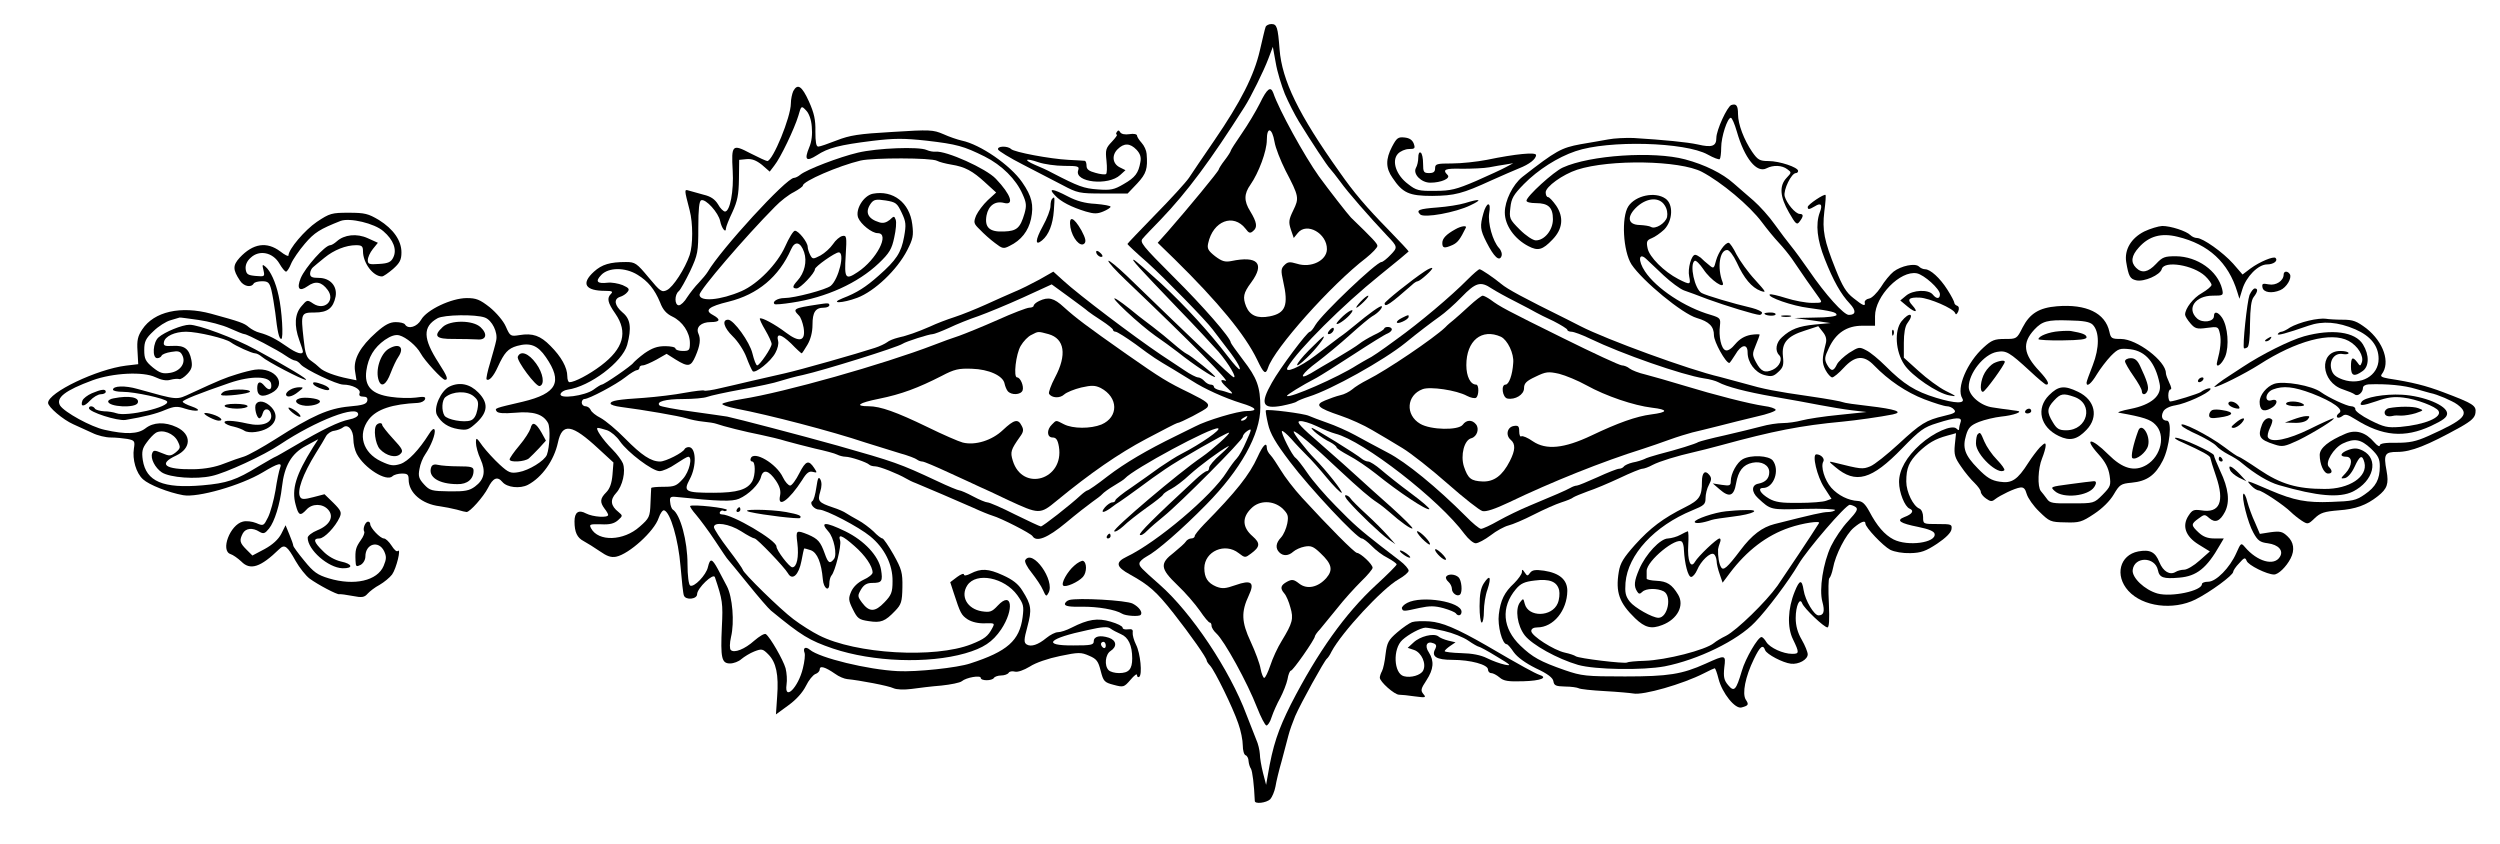
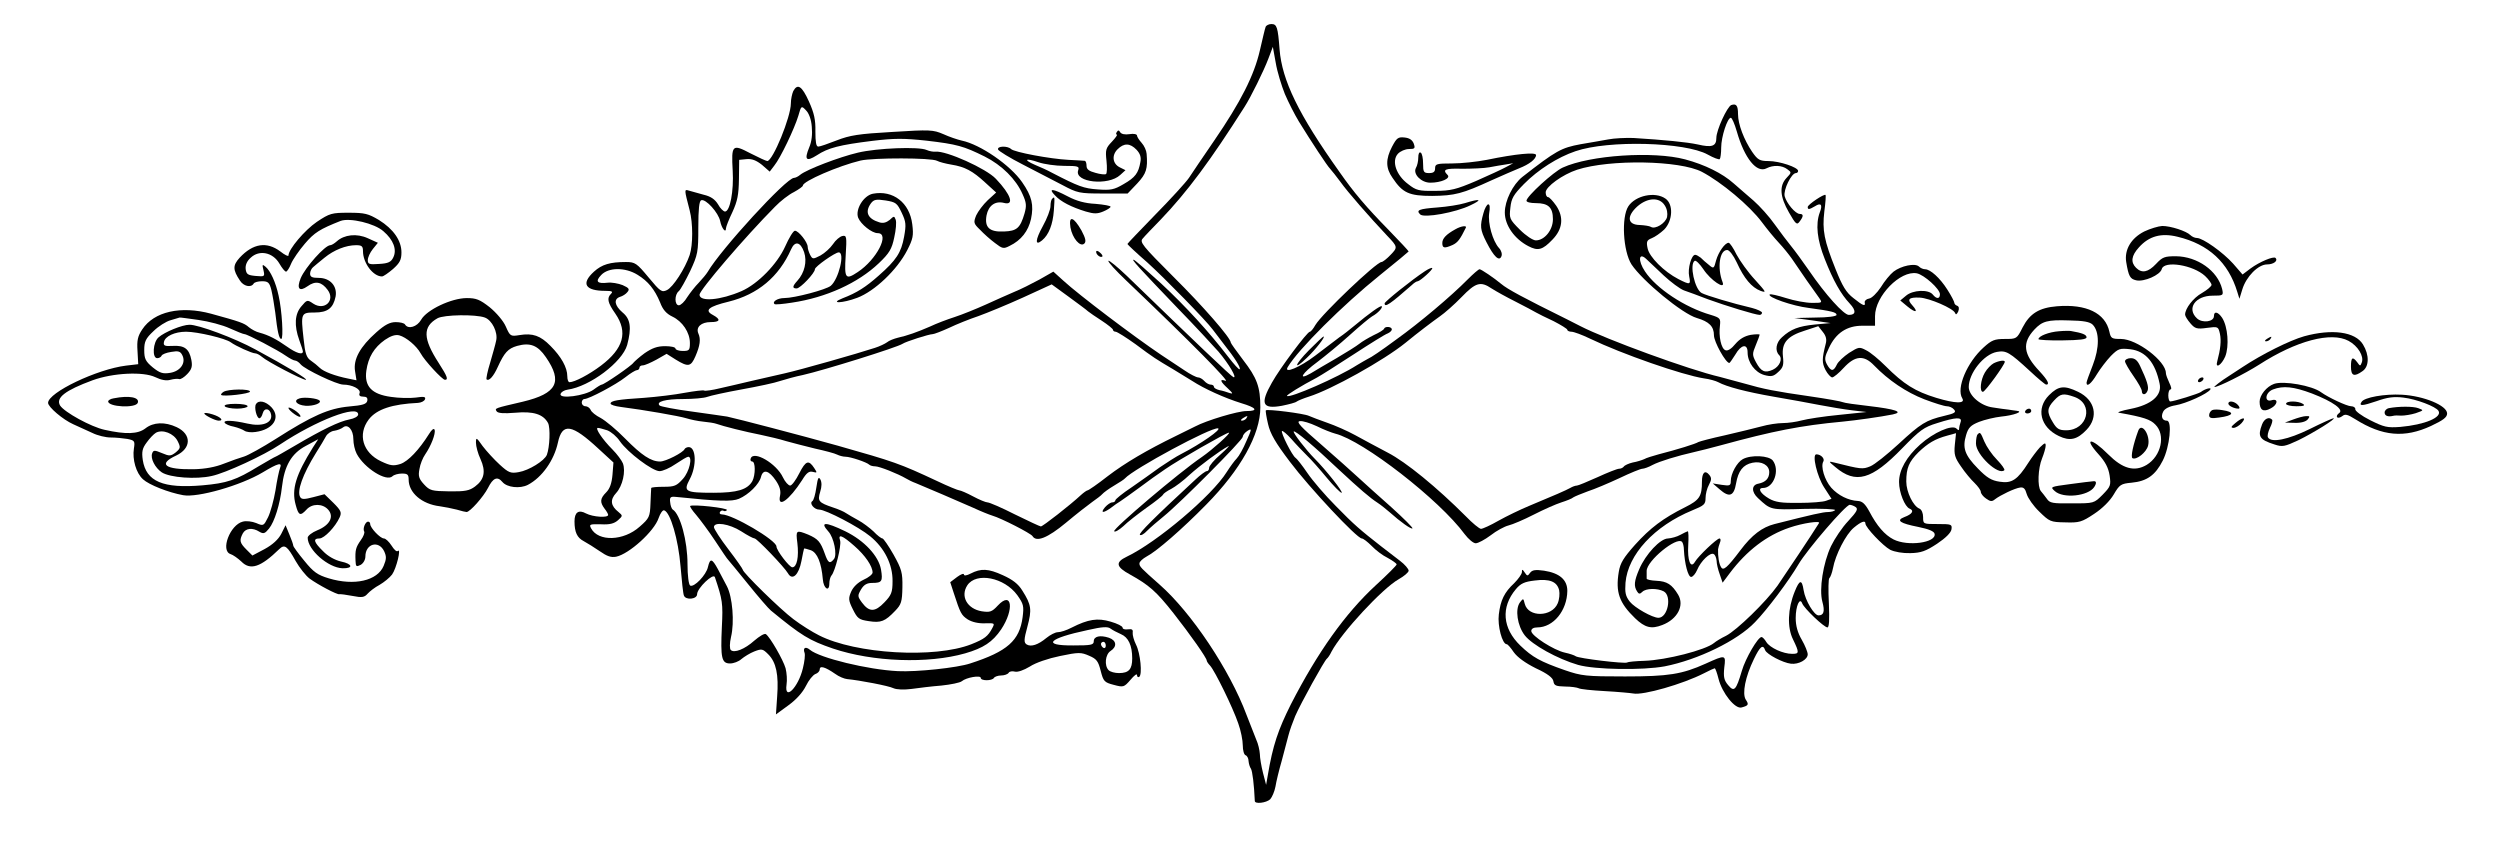
<svg xmlns="http://www.w3.org/2000/svg" version="1.0" width="1386.667" height="468" viewBox="0 0 1040 351">
  <path d="M526.5 11.2c-.3.7-1.3 5.1-2.4 9.8-2.4 10.4-7.9 21.3-19 37.5-4.5 6.6-9.3 13.6-10.5 15.5-1.3 1.9-7.6 8.8-14 15.3-6.4 6.6-11.6 12-11.6 12.2 0 .2 3.7 3.7 8.3 7.7 7.2 6.5 24.5 24.2 27.2 27.9.6.8 2.6 3.4 4.5 5.9 4.7 5.9 7.3 10.1 6.7 10.6-.3.3-2.4-2.1-4.8-5.2-8-10.4-17.5-20.8-27.8-30.4-5.7-5.2-10.8-9.7-11.4-9.9-1.4-.5 1.8 3 18.4 20.3 7 7.2 14.5 15.3 16.8 17.9 4.4 5.2 7.9 11.2 6.2 10.6-.9-.3-15.9-14.6-44.4-42.2-3.9-3.7-7.3-6.5-7.6-6.2-.3.4 3 4 7.4 8.2 27.3 26 43.7 42.7 41.3 41.7-2.6-.9-2.2.3 1 3.2 2.1 2 2.3 2.4.7 1.9-1.1-.4-3-1-4.2-1.2-1.3-.3-2.3-.9-2.3-1.4 0-.5-.6-.9-1.4-.9-.7 0-1.9-.7-2.6-1.5-.7-.8-1.9-1.5-2.6-1.5-.7 0-3.3-1.3-5.6-2.9-2.4-1.6-6.8-4.5-9.8-6.5-11.3-7.6-34.3-25-40.6-30.8l-4.2-3.8-5.8 3.3c-3.3 1.8-7.9 4.1-10.4 5.1-2.5 1.1-7.8 3.4-11.9 5.3-4 1.8-9.9 4.2-13 5.2-3.1 1-7.6 2.7-10.1 3.9-5.5 2.4-9.5 3.8-13.5 4.7-1.6.4-3.7 1.2-4.5 1.9-.8.6-3.1 1.7-5 2.3-7.6 2.5-30.9 9.1-37.5 10.6-3.8.9-10.1 2.3-14 3.2-3.8.9-9.7 2.3-12.9 3-3.2.8-6.2 1.2-6.6 1-.4-.3-4.1.2-8.1.9-4.1.8-11.7 1.7-16.9 2.1-11.1.7-14 1.2-14 2.4 0 .5 1.9 1.1 4.3 1.4 9.4 1.2 24.4 3.8 27.2 4.7 1.6.5 4.8 1.2 7 1.4 2.2.2 4.7.6 5.5.9 2.7 1 12.3 3.4 18.5 4.6 3.3.7 8 1.8 10.5 2.6 2.5.7 7.9 2.1 12 3.1 4.1.9 8.3 2 9.2 2.5 1 .5 2.6.9 3.5.9 2.1 0 8.9 2.3 9.9 3.3.4.4 1.5.7 2.5.7 1.7 0 9.3 3 12.9 5.1.8.5 2.6 1.4 4 1.9 5.5 2.3 16.3 6.9 24 10.3 3 1.4 6.5 2.8 7.8 3.2 3.8 1.1 16 7.4 16.7 8.5 1.6 2.7 6.3.8 13.9-5.5 4.3-3.6 9.3-7.5 11-8.7 1.7-1.2 3.6-2.6 4.1-3.2.6-.7 2.8-2.3 5-3.6 2.2-1.3 4.2-2.6 4.5-3 3.5-3.9 35.9-21.4 38.7-20.8 1.7.3-7.2 6.5-15.2 10.6-2.2 1.1-6.2 3.7-9 5.6-2.7 2-8 5.7-11.7 8.3-3.8 2.5-6.8 5-6.8 5.4 0 .5-.6.9-1.3.9-.7 0-2 .9-3 2-2.1 2.5-.8 2.6 2.4.3 1.3-1 3.1-2.3 4-2.8.9-.6 4.3-3 7.7-5.5 3.3-2.5 8.2-6 10.9-7.8 5.3-3.7 25.4-15.2 26.5-15.2 1.1 0-7 7.2-11.2 10.1-9.7 6.6-37.1 29.9-36.5 30.9.3.5 2-.5 3.8-2.1 1.7-1.7 6.1-5.1 9.7-7.7 3.6-2.5 6.7-5 6.8-5.4.2-.5 1.8-1.6 3.4-2.4 1.7-.9 5.2-3.5 7.7-5.9 4.2-3.8 12.4-9.9 16.1-11.9.8-.5-.6 1.1-3.2 3.4-2.7 2.3-4.8 4.8-4.8 5.6 0 .8-.4 1.4-1 1.4-.5 0-2.7 1.6-4.7 3.5-17.3 16-23.7 22.4-23.1 23 .4.4 1.7-.3 3-1.7 1.3-1.3 4.4-4 6.9-6 6.8-5.5 32.9-31.7 32.9-33.1 0-.7.9-1.8 2-2.5 1.8-1.1 1.8-.8-.5 4.3-1.3 3.1-3.1 6.3-4 7.2-.9.9-2.8 3.5-4.2 5.7-6.1 9.8-29 29.2-41.6 35.2-4.8 2.3-4.5 4.2 1.4 7.4 7.9 4.4 10.9 7 18 16 7 8.9 13.9 18.7 13.9 19.8 0 .3.6 1.3 1.4 2.1 2 2.2 9.5 17.5 11.7 24 1.1 3 1.9 7.1 1.9 9.2 0 2 .5 3.9 1.2 4.1.6.2 1.2 1.3 1.2 2.4.1 1.1.5 2.5 1 3.2.6 1 1.3 6.5 1.6 13.4 0 1.4 4.8.8 6.4-.7.8-.9 1.8-3.2 2.2-5.3.3-2 1.5-6.9 2.6-10.7 1-3.9 2.3-8.6 2.8-10.6s1.8-5.6 2.8-8c2.3-5.3 12.2-23.2 13.2-23.9.4-.3 1.3-1.6 1.9-2.9 4.3-8.1 21.2-26.3 27.9-30.1 2.3-1.3 4.2-2.9 4.2-3.6 0-.7-1.6-2.6-3.6-4.1-2-1.5-5.5-4.2-7.8-6-8.7-6.8-11.3-9-18.9-16.8-4.4-4.4-9.7-10.6-11.8-13.7-2.1-3.1-4.4-6-4.9-6.3-1.4-.8-6.3-10.6-5.7-11.2.3-.2 2 1.2 3.9 3.3 1.8 2.1 4.7 5.1 6.4 6.8 1.8 1.7 5.5 5.9 8.3 9.3 2.9 3.5 5.7 6.3 6.2 6.3 1 0-6.6-9.6-11.2-14.2-3.5-3.5-9.2-10.9-8.7-11.3.5-.6 8.7 6.3 18.8 15.9 8.6 8 12.9 11.7 16 13.7 1.4.9 3.6 2.7 5 3.9 4.7 4.2 9.1 7.3 9.6 6.8.2-.3-3.7-4.2-8.8-8.8-5.1-4.5-11.3-10.1-13.8-12.4-2.5-2.3-9.4-8.5-15.4-13.7-8.6-7.4-10.5-9.5-8.9-9.7 1.2-.2 4.3.8 7.1 2.1 2.8 1.4 6.2 2.7 7.7 3.1 11.6 2.9 43.3 27.5 53.8 41.8 1.6 2.1 3.6 3.8 4.6 3.8 1 0 3.8-1.5 6.2-3.3 2.4-1.9 5.8-3.7 7.4-4.1 1.7-.4 6.4-2.4 10.5-4.5s9.3-4.4 11.5-5.1c2.2-.7 4.5-1.6 5-2.1.6-.4 3.3-1.5 6-2.5 2.8-.9 8.7-3.4 13.2-5.5 4.6-2.2 8.8-3.9 9.5-3.9.7 0 2.7-.7 4.3-1.6 2.9-1.5 10-3.7 17.5-5.4 1.9-.4 6.9-1.7 11-2.8 21.6-5.9 33.2-8.2 50.5-9.8 5.3-.5 16-2 20.9-3 4.7-1 1.1-2.2-10-3.5-5.4-.6-10.3-1.3-10.8-1.6-.5-.3-6.6-1.4-13.5-2.4-14.6-2.1-19.3-3-27.6-5.4-3.3-.9-7.8-2.1-10-2.7-12.6-2.9-47.3-15.6-58-21.1-2.2-1.1-4.7-2.4-5.5-2.8-18.4-9.1-24.9-12.6-27.5-14.8-3-2.5-8.3-6.1-9-6.1-.4 0-2.6 1.9-4.9 4.2-6.9 7-20.2 18.2-29.7 25-6.5 4.8-10.5 7.5-11.9 8.1-.8.4-2.8 1.6-4.5 2.6-7.9 5.1-28.1 13.9-29.1 12.8-.4-.3 5.9-4.2 12.4-7.6 1.5-.8 8.3-5.1 15.2-9.6 6.9-4.5 13.3-8.5 14.3-8.8.9-.4 1.7-1.1 1.7-1.7 0-1.1-2.7-1.4-3.2-.3-.1.5-2.1 1.7-4.3 2.7-2.2 1.1-4.9 2.7-6 3.6-1.1.9-5.4 3.6-9.5 6s-9 5.2-10.7 6.3c-5.6 3.2-3.7 0 2.7-4.7 3.3-2.5 9.4-7.5 13.6-11.3 4.1-3.7 8.3-7.2 9.2-7.7 2.4-1.3 4.5-3.6 4-4.2-.5-.4-5 2.8-11.5 8.2-1.7 1.4-4.4 3.6-6.1 4.7-1.6 1.2-6.1 4.6-10 7.6-6.4 4.9-13.3 7.8-11.5 4.8 4.3-7.3 23-25.9 38.3-38.2 6.6-5.3 12-9.8 12-9.9 0-.2-3.7-4.2-8.2-8.8-9.5-9.7-14.6-15.7-20.6-24.3-17-23.9-23.9-38.1-24.9-51-.7-9.2-1.1-10.5-3.4-10.5-1.1 0-2.2.6-2.4 1.2zm8 27.9c1.5 3.5 4.1 8.6 5.8 11.4 5.3 8.6 11.8 18.5 13.1 19.8.6.6 2.6 3.2 4.4 5.6 2.6 3.7 12 14.5 19.2 22.1 4.5 4.7 4.5 4.9 1.5 8-1.6 1.7-3.3 3-3.8 3-2.1 0-24.7 21.5-27.5 26.2-.9 1.6-1.9 2.8-2.3 2.8-1.1 0-12.4 15.1-15.8 21.2-5 8.8-4 11.1 4.2 9.6 2.9-.6 5.7-1.3 6.2-1.8.6-.4 2.8-1.3 5-2 9.3-2.9 31.2-15.1 40.2-22.4 5.1-4.2 11.2-8.8 14.3-11 1.9-1.3 6-4.9 9-8 5.9-6.1 7.9-6.7 12.5-3.6 1.7 1.1 6.2 3.6 10 5.5 3.9 2 7.7 4 8.5 4.5.8.5 4.1 2.1 7.3 3.6 3.1 1.6 5.7 3.2 5.7 3.6 0 .4.8.8 1.7.8 1 0 4.5 1.3 7.8 2.9 13.3 6.4 38.3 15.1 47.3 16.5 2.4.3 5.1 1.1 6 1.6 3.5 1.9 11.5 4 22.9 6 6.5 1.1 15.2 2.7 19.3 3.5 4.1.8 10.2 1.8 13.5 2.2l6 .7-11.5 1.2c-6.3.6-13.3 1.7-15.5 2.3-2.2.6-5.7 1.1-7.8 1.1-2.2 0-6.2.6-9 1.4-2.9.8-9.7 2.4-15.2 3.7-5.5 1.2-10.4 2.5-11 2.8-1 .7-8.7 3.1-16.5 5.1-2.5.7-5.2 1.5-6 2-.9.4-3 1.1-4.8 1.4-1.7.4-3.4 1.2-3.7 1.7-.4.5-1.2.9-2 .9-.7 0-4.8 1.6-8.9 3.5-4.2 1.9-8.1 3.5-8.6 3.5-.6 0-1.8.4-2.8 1-1.8 1-6.6 3.1-17.2 7.5-3.6 1.5-9.2 4.2-12.6 6.1-3.3 1.9-6.6 3.4-7.3 3.4-.7 0-3.6-2.4-6.4-5.3-11.9-11.9-24.8-22.5-32.4-26.4-4.3-2.3-10.4-5.5-13.6-7.3-3.1-1.7-8.3-4-11.5-5.1-3.1-1.1-6.6-2.4-7.7-2.9-2.1-1-17.3-2.9-17.9-2.3-.2.2.2 2.7.9 5.7.9 4 3.1 7.8 9.1 15.7 8.2 10.9 27.9 31.9 29.9 31.9.6 0 2.4 1.4 4.1 3.1 1.6 1.7 4.6 4 6.7 5 2 1.1 3.7 2.3 3.7 2.7 0 .4-3.9 4.3-8.6 8.6-12.8 11.8-24.2 27.8-35.4 49.6-5.3 10.6-7.5 17-9.6 29.5l-.7 4-1.3-5c-.7-2.8-1.3-6.3-1.3-7.8-.1-1.6-.7-4.3-1.5-6-.7-1.8-2.5-6.4-4-10.2-7-18.8-23-42.7-36.2-54.3-7.8-6.9-8.4-7.5-8.4-8.8 0-.8 1.4-2 3-2.9 4.1-2.1 14.7-11.3 24.8-21.6 14.3-14.5 22.5-29.2 22.5-40.4 0-8.6-1.4-12.3-7.2-19.8-2.8-3.7-5.1-6.9-5.1-7.2 0-1.9-11.6-15.2-23.8-27.3-13.1-13.1-14.2-14.5-12.8-16 .8-1 4.2-4.5 7.4-7.8 11.2-11.7 20.8-24.7 34.9-46.9 2.6-4 8.1-15.2 9.9-20l1.9-5 1.2 6.6c.6 3.7 2.4 9.5 3.8 13zm-81.9 90.4c.6.5 3.2 2.3 5.7 3.9 2.6 1.7 4.7 3.4 4.7 3.8 0 .4.5.8 1.1.8.6 0 4.4 2.4 8.3 5.2 7.5 5.6 8.5 6.2 15.6 10.4 2.5 1.5 6.1 3.7 8 4.9 4.9 3.2 13.5 7.1 20.3 9.2 6.4 1.9 7.4 3.3 2.2 3.3-3.6 0-16.6 3.9-21.3 6.4-1.5.7-5 2.5-7.9 3.9-12.3 6-21.3 11.3-28.5 16.8-4.2 3.3-8 5.9-8.4 5.9-.3 0-1.6.9-2.8 2-4.4 4.1-15.8 13-16.6 13-.4 0-5.3-2.3-10.8-5-5.5-2.8-10.6-5-11.4-5-.7 0-3.4-1.1-6-2.5s-5.2-2.5-5.7-2.5-4.7-1.7-9.3-3.9c-15.6-7.3-17.7-8-41.3-14.7-15.7-4.4-41.8-11.2-46-12.1-1.1-.2-7.7-1.1-14.7-2.1-6.9-.9-13-2.1-13.4-2.5-1.6-1.6 2.3-2.7 9.8-2.7 4.2 0 8.7-.4 10-.9 1.3-.5 7.7-1.9 14.3-3.1 6.6-1.2 13.8-2.7 16-3.5 2.2-.7 6.5-1.9 9.5-2.5 8.5-1.9 39.3-11.5 41.5-13 1.3-.9 11-4 12.5-4 .6 0 3.7-1.2 6.8-2.6 3.1-1.5 8.6-3.7 12.2-4.9 3.6-1.3 11.9-4.7 18.5-7.7l12-5.5 7 5.1c3.8 2.8 7.5 5.5 8.1 6.1zm65.9 44.5c-.3.5-1.2 1-1.8 1-.7 0-.6-.4.3-1 1.9-1.2 2.3-1.2 1.5 0z" />
-   <path d="M524.1 43c-1.6 3.2-5 8.9-7.5 12.5-2.5 3.6-4.6 6.9-4.6 7.2 0 .3-1.1 2.1-2.5 3.9-1.4 1.8-2.5 3.6-2.5 3.9 0 .7-12.8 16.2-21.2 25.8l-4.2 4.7 7 6.8c18.2 17.9 29.4 31.5 34.4 41.9 2.7 5.7 3.5 6.3 4.5 3.3 2.5-7.9 26.3-34.6 40.8-45.7 2.6-2.1 4.7-4.3 4.7-5 0-1-1.9-3-11-11.8-1.2-1.2-9.3-11.6-13.3-17.1-6-8.4-16.7-27.8-19-34.7-1.1-3-2.6-1.9-5.6 4.3zm6.1 16c.4 2.5 2.5 7.8 4.6 12 5.6 10.7 5.7 11.4 3.2 16.5-1.9 3.9-2 4.9-1 8l1.2 3.5 1.7-2.1c3.7-4.6 12.2.2 12.1 6.8-.1 4.7-6.6 7.9-12.5 6-3-.9-3.8-.8-5.2.6-1.4 1.4-1.5 2.3-.5 6.7 2.3 10 1 13.3-5.6 14.6-5.1 1-8.2-.3-9.8-4.1-1.5-3.8-1.2-5.6 2.1-10 5.8-7.9 2.7-11.2-8.3-8.9-2.6.5-3.9.1-6.7-2-2.9-2.3-3.4-3.2-2.9-5.4 2-9.3 10.5-12.6 15.6-6 1.3 1.8 1.9 2 3.1.9 1.9-1.5 1.6-3.6-1.2-8.2-2.7-4.3-2.6-7.3.1-11.1 3.4-4.9 6.8-13.9 6.8-18.6 0-5.7 2.2-5.1 3.2.8zM611.2 127.3c-2.6 2.4-5.5 5-6.5 5.8-1 .8-2.6 2.1-3.5 3.1-4.7 4.5-24.3 17.8-32.3 21.8-2.4 1.2-5.3 3-6.4 4-1.1.9-3.3 2.1-4.9 2.4-1.7.4-4.5 1.4-6.4 2.2-4.4 1.8-3.1 3.1 6.4 6.3 3.9 1.3 9.9 4 13.2 6 3.4 2 9.1 5.3 12.6 7.5 3.5 2.1 12 8.8 18.8 14.8 6.8 6 13.3 11.1 14.5 11.4 1.5.4 5.3-.9 11-3.6 17.9-8.6 38.9-17 55.8-22.3 2.8-.9 7.7-2.6 11-3.8 3.3-1.2 7.6-2.5 9.5-3 1.9-.4 6.9-1.7 11-2.7 4.1-1.1 11.2-2.8 15.7-3.9 4.6-1 8.1-2.3 8-2.8-.2-.6-2.3-1.3-4.8-1.6-6.1-.9-20.3-4.5-33.4-8.5-6-1.8-13.2-3.9-16-4.6-2.7-.6-5.7-1.8-6.6-2.5-.8-.7-2.3-1.3-3.2-1.3-.9 0-11.9-5.1-24.4-11.3-23.9-11.8-26.3-13.1-30.2-16-1.3-.9-2.8-1.7-3.3-1.7s-3 1.9-5.6 4.3zm13.2 12.8c2.7 1.3 5.5 7 5.1 10.9-.3 5-1.8 9-3.2 9-2 0-1.3 5.4.8 5.8 3.2.6 6.9-1.6 6.9-4.3 0-2 .9-3 4.8-4.8 4.3-2.1 5.3-2.2 9.8-1.2 2.7.7 7.8 2.8 11.4 4.8 8.1 4.5 19.7 8.4 27.2 9.3 6.9.8 6.8 1.9-.3 2.8-6.2.8-13.8 3.5-24.9 8.8-11.4 5.4-18.8 6.1-24.3 2.4-2.1-1.5-4.3-2.4-4.8-2.1-.5.4-.9-.6-.9-2 0-2.2-.4-2.6-2.2-2.3-2.8.4-3.6 3.9-1.3 5.8 2 1.7 1.9 4.3-.4 8.8-3.1 6.1-6.6 8.6-11.2 8.5-5-.2-6.2-1.2-7.9-6.2-1.5-4.7.1-11.1 3.1-11.8 2.4-.7 3.4-4 1.9-5.8-1.6-2-4-1.9-5.5.2-1.8 2.4-13.3 2.2-17.7-.4-6.3-3.7-5.7-11.9 1-14.4 3.1-1.2 14.1.4 18.5 2.8 1.5.8 3.2 1.1 3.7.8 1.3-.8 1.3-5.5.1-5.5-2.4 0-4.1-3.4-4.1-8.1 0-10.2 6.4-15.4 14.4-11.8zM523.1 190.2c-3.3 7.3-8.9 14.4-22.3 28-2.1 2.2-3.8 4.3-3.8 4.8 0 .6-.7 1-1.5 1-.7 0-1.8.6-2.2 1.3-.4.7-2.7 2.7-5 4.6-5.9 4.5-5.7 6.6 1.5 13.5 3.3 3.1 7.4 7.9 9.3 10.6 1.9 2.8 3.7 5 4.2 5 .4 0 .7.6.7 1.3 0 .8.9 2.2 2 3.2 3.3 3 12.9 20.4 17 31 1.5 3.8 3.2 7.1 3.8 7.3.5.1 1.6-1.4 2.2-3.5.7-2.1 2.3-5.7 3.6-8 1.2-2.3 2.6-5.8 3-7.7.3-2 1-3.6 1.4-3.6.9 0 10-13.1 10-14.3 0-.3.9-1.7 2.1-2.9 1.1-1.3 4.3-5.2 7.2-8.8 2.8-3.6 7.3-8.5 9.9-11.1 2.6-2.5 4.8-5.1 4.8-5.7 0-1.5-5-6.1-6.5-6.2-1 0-11.8-10.9-22.9-23-3.3-3.6-7.2-8.7-8.8-11.4-1.6-2.6-3.5-5.5-4.3-6.3-.8-.8-1.5-2.1-1.5-2.9 0-2.8-1.6-1.3-3.9 3.8zm10.4 21.3c2.3 2.3 2.6 3.1 2 6.3-.4 2-1.5 4.6-2.6 5.8-2.2 2.3-2.4 4.5-.7 6.2 1.6 1.6 3.8 1.5 5.8-.3.9-.8 3-1.8 4.7-2.1 2.6-.5 3.7-.1 6.6 2.7 4.8 4.5 5.3 7 2.5 10.3-3.5 4-8.1 4.9-11.3 2.4-2.3-1.8-3-1.9-5.1-.8-2.7 1.5-3 2.7-1.1 4.9.8.9 1.9 3.5 2.5 5.8 1.4 4.7.9 6.5-3.6 13.9-1.7 2.7-3.8 7.3-4.7 10.1-1 2.9-2.1 5.3-2.6 5.3-.4 0-1.1-1.7-1.5-3.8-.3-2-2.2-7.1-4.1-11.2-3.9-8.3-4-12.5-.8-19.3 2.6-5.5 1-6.6-5.5-4.3-4.3 1.5-5.5 1.6-8.1.6-3.5-1.5-4.9-3.7-4.9-7.7.1-7 8.6-10.7 14.3-6.2 2.6 2 2.7 2 5.1.2 3.8-2.8 4-4.3.7-7.2-4.3-3.7-4.5-7.8-.6-11.6 3.4-3.5 9.2-3.4 13 0zM432.3 125.2c-1.3.6-2.3 1.5-2.3 2 0 .4-.8.8-1.8.8s-7 2.3-13.2 5.1c-6.3 2.8-13.5 5.7-16 6.6-2.5.8-7.2 2.5-10.5 3.8-21.1 8.1-62.1 19.7-79.8 22.5-4.3.7-8 1.6-8.2 2-.3.4 2.3 1.3 5.8 2 13.6 2.6 39.7 9.4 53.7 14.1 4.7 1.5 11.2 3.5 14.5 4.5 3.3.9 6.4 2.1 7 2.6.5.4 1.5.8 2.2.8.7 0 5.6 2.1 11 4.6 5.4 2.5 11.2 5.1 12.8 5.9 1.7.7 7 3.2 11.8 5.5 13 6 13.3 6.1 20.3.3 14-11.5 25.7-19.6 37.2-25.7 6.8-3.6 12.6-6.6 12.9-6.6 1.2 0 11.8-5.5 12.5-6.5 1.1-1.5 0-2.4-7-5.9-9.7-4.7-12-6.1-26.6-16.3-16.8-11.8-21-15-26-19.5-4.2-3.9-6.5-4.4-10.3-2.6zm3.9 13.8c6.7 1.9 7.7 8.6 2.7 18-1.7 3.2-2.8 6.3-2.5 6.8 1.1 1.8 4.5 2 6.3.3 1-.9 4.2-2.2 7.1-2.9 4.4-1 5.8-.9 8.1.2 7.4 3.9 7.5 12.1.3 15.2-4.5 1.8-11.9 1.8-15.6-.1-3.5-1.8-3.1-1.8-5 .1-2.3 2.2-2.1 5.4.3 5.4 1.4 0 2.1.9 2.6 3.8 2.3 13.8-15.2 19-19.2 5.8-1.1-3.6-.8-4.5 3-9.9 1.5-2 1.6-3 .7-4.6-1.5-3-3.1-2.6-7.8 1.8-4.5 4.3-11.5 6.5-16.7 5.2-1.6-.4-8.3-3.3-14.8-6.5-12.8-6.2-19.5-8.6-24.3-8.6-6.1 0-4.3-1.4 4.2-3.1 9.4-1.9 16.3-4.5 26.1-9.5 5.3-2.8 7.1-3.2 12.6-3 7 .2 13 2.9 13.6 6.2.2 1 .8 2.5 1.3 3.1 1.5 1.8 5.5 1.6 6.2-.3.6-1.7-.9-5.4-2.3-5.4-1.6 0-.5-9.7 1.5-13.1 1.1-1.9 3.1-4 4.5-4.6 2.9-1.5 2.6-1.5 7.1-.3z" />
  <path d="M330 37.9c-.5 1.1-1 3.4-1 5.1 0 5.7-7.5 23.9-9.8 24-.4 0-3.5-1.4-7-3.2-7.6-4-8-3.6-7.4 7.2.5 8.4-1.1 17-3.2 17-.6 0-2-1.3-2.9-3-1.3-2.1-3-3.3-6-4-2.3-.6-5-1.4-6.1-1.7-2-.6-2-.7.3 8.2 1.4 5.3 1.4 14.4 0 18.6-1.9 5.6-6.9 13.4-9.5 14.6-2.1 1-2.7.6-7.6-5.3-4.9-5.9-5.6-6.4-9.4-6.4-6.6 0-10 1-13.3 4-5.5 5-3.7 8 4.8 8 2.7 0 3.2.3 2.3 1.2-1.8 1.8-1.5 3.6 1.8 8.3 5.3 7.7 3.4 14.5-6 21.6-4.9 3.7-11 6.9-13.1 6.9-.5 0-.9-1.1-.9-2.5 0-3.6-2.5-8.1-7-12.6-4.2-4.3-7.4-5.4-12.9-4.5-3.7.6-3.9.5-5.7-3.6-1-2.3-3.9-5.7-6.7-8-4.1-3.2-5.6-3.8-9.5-3.8-6.4 0-16.7 4.9-19 9-1.7 3-5.4 4.1-6.7 2-.3-.6-2.1-1-3.9-1-2.4 0-4.5 1.1-8 4.2-6.8 6-9.7 11.3-8.9 16.2l.6 3.8-3.4-.7c-5.5-1.1-10.3-2.9-11.9-4.5-.8-.8-2.5-2.2-3.7-3-1.8-1.2-2.4-3-3-9-1.2-10.7-1.1-11 4.6-11 5.4 0 7.7-1.8 8.7-6.6.8-4.3-2.2-7.8-7-7.8-2.8 0-3.6-.4-3.6-1.8 0-.9.6-2.2 1.3-2.7.6-.6 2.8-2.3 4.7-3.9 3.9-3.2 8.9-5.2 13.1-5.2 2.4 0 2.9.4 2.9 2.5 0 4.9 4.2 10.5 7.9 10.5.6 0 2.6-1.4 4.6-3.1 2.8-2.5 3.5-3.8 3.5-6.9 0-4.9-3.3-9.7-9.4-13.5-4.4-2.6-5.8-3-12.5-3-7.1 0-7.9.2-13.3 3.8-5 3.4-11.8 11.4-11.8 14 0 .5-1.5-.2-3.4-1.7-5.6-4.2-11.3-3.4-16.9 2.6-2.9 3.2-2.9 5 .1 9.5 1.5 2.4 4.6 3.1 5.7 1.3.3-.6 1.9-1 3.5-1 2.5 0 3.1.5 3.9 3.7.5 2.1 1.2 6.3 1.6 9.3.9 8.1 1.6 11 2.5 11 1 0 .3-11.9-1.1-18-1.2-5.6-3.4-10.3-5.4-12-1.4-1.2-1.5-1-.9 1.4.6 2.7.5 2.7-3.2 2.4-3.3-.3-3.9-.7-4.2-2.8-.2-1.7.5-3.4 2.1-4.8 3.6-3.4 9.2-2.2 11.9 2.4 1.1 1.9 2.3 3.4 2.8 3.4.4 0 1.4-1.5 2.1-3.3.7-1.7 3.3-5.5 5.7-8.3 4-4.7 6.3-6.1 14.9-9.5 3.8-1.4 14.1 1 17.8 4.3 4.2 3.6 5.7 7.7 4.1 10.9-.9 1.9-2.1 2.5-5.9 2.7-4.1.3-4.7.1-4.7-1.6 0-1.1.9-3.1 2.1-4.6l2.1-2.6-4.2-1.9c-4.6-2.1-9.8-1.5-12.9 1.3-1 .9-2.2 1.6-2.7 1.6-2.2 0-10.4 9.2-12.3 13.7-1.8 4.4-.6 5.8 2.8 3.4 3.3-2.4 5.9-1.9 8.4 1.5 3.3 4.4-1.3 8.8-6 5.7-2.5-1.7-2.6-1.6-4.9 1.1-2.8 3.2-3.1 8-.9 14.1.8 2.2 1.5 4.3 1.5 4.7 0 1.6-2.8.7-6.6-2-4.4-3.1-7.7-4.8-11.4-5.8-1.4-.3-3.4-1.4-4.5-2.3-1.9-1.7-3.7-2.3-15.7-5.6-12.6-3.4-23.7-.9-28.6 6.5-1.9 2.8-2.3 4.6-2 9l.3 5.5-5.1.6C40.3 153.6 20 163.3 20 167.6c0 1.7 6.2 7 10.5 8.9 2.2 1 5.8 2.6 7.9 3.6 2.2 1.1 5.6 1.9 7.7 1.9 2 0 5.1.3 6.9.6 3 .6 3.2.9 2.7 4-.7 4.5.9 10.2 3.8 12.8 2.5 2.3 10.6 5.5 16.7 6.6 6 1.1 23.9-4 33.1-9.5 6.5-3.9 8.2-4.3 7.2-1.8-.4 1-1.3 5.2-1.9 9.3-.7 4.1-2.1 9.2-3.1 11.2-1.8 3.6-1.9 3.7-4.9 2.4-1.7-.7-4.2-1-5.6-.6-5.3 1.3-9.4 12.1-5.1 13.5 1 .3 3 1.7 4.5 3.1 3.7 3.8 8 2.4 15.8-5.2 2.2-2.1 3.3-1.3 6.8 5 1.6 2.8 4.2 6.1 5.8 7.3 3.4 2.5 11.5 6.8 12.4 6.5.4-.1 2.8.2 5.4.7 4 .8 5 .6 6.3-.9.9-1 3.1-2.7 5-3.7 1.9-1.1 4.2-3 5.2-4.3 1.8-2.5 3.9-11.2 2.4-9.8-.5.5-1.6-.6-2.6-2.2-1.1-1.7-2.5-3-3.2-3-1.5 0-5.7-4.4-5.7-6 0-.6-.4-1-.9-1-1.1 0-2.3 2.9-1.6 4.1.3.5-.3 2.1-1.4 3.6-2.1 3-2.4 4.1-2.2 8.6.1 2.4.3 2.6 2.1 1.7 1.1-.6 2-2.1 2-3.5 0-5.3 5.5-6.9 7.8-2.2 1 2.2 1 3.2-.2 6.1-2.6 6.2-12.2 8.4-22.8 5.2-4.7-1.4-6.4-2.6-10.2-7.3-2.5-3-4.6-5.9-4.6-6.3 0-.4-.7-2.5-1.6-4.6l-1.6-3.9-1.8 3.6c-1.2 2.3-3.6 4.5-6.9 6.3l-5.1 2.7-2.5-2.5c-2.8-2.8-3-3.8-1.5-6.7 1.2-2.2 4.1-2.5 6.9-.7 1.7 1 2.3.8 4-1.3 2.3-2.8 4.6-10.2 5.4-17.4 1-8.7 3.9-13.8 9.9-17l5.2-2.8-2.2 3.4c-7.1 11.4-9 17.4-7.2 23.9 1.2 4.5 1.9 4.8 4.5 2 2.3-2.6 6.7-2.6 9 0 2.6 2.9.7 6.5-4.5 8.6-2.2.9-4 2.3-4 3.1 0 5 8.5 12.5 14.5 12.7 4.6.1 4.2-1.8-.6-2.8-2.6-.6-5.5-2.2-7.5-4.3-3.9-3.8-4.3-5.3-1.5-5.3 2 0 6.6-4.8 8.4-8.8.9-2 .6-2.8-2.6-6l-3.7-3.6-4.6 1.2c-3.8 1-4.9 1-5.5 0-1.5-2.4 1-9.4 6.5-18.3 1.8-2.8 3.6-5.9 4.2-7 .6-1.1 2.2-2.2 3.5-2.3 1.3-.2 3-.9 3.6-1.4 2-1.6 4.3 1 4.3 4.9 0 1.9.6 4.6 1.4 6.1 3.1 5.9 12.4 11.8 14.9 9.3.6-.6 2.4-1.1 3.9-1.1 2.3 0 2.8.4 2.8 2.5 0 5.5 5.5 10.2 12.9 11.1 2 .3 5.2.9 7.1 1.4 1.9.6 3.8 1 4.1 1 1.4 0 7-6.3 8.9-10 2.1-4.2 3.9-5 6-2.5 1.9 2.3 7.3 2.9 10.6 1.2 5.9-3.1 10.9-10.2 12.5-17.6 1.8-8.4 5.8-7.7 16.9 2.6l6.2 5.7-.4 5.1c-.3 3.5-1.1 5.8-2.6 7.3-2.6 2.6-2.7 4.1-.7 6.8.8 1 1.5 2.2 1.5 2.6 0 1.3-6.3.9-9.2-.6-3.1-1.7-4.8-.5-4.8 3.3 0 4.5 1.1 6.8 3.8 8.2 1.5.8 4.5 2.7 6.7 4.2 3 2.1 4.7 2.7 6.8 2.3 5.4-1.1 15.9-10.6 17.7-16.1.7-2 1.7-3.4 2.3-3.2 2.6.8 5.9 12.2 6.8 23.2.5 6 1.1 11.6 1.4 12.2.7 2.1 5.5 1.6 5.5-.5 0-2.5 6.8-9 7.4-7.1 3.2 9.5 3.4 10.9 2.9 20.7-.6 13-.1 15.2 3.4 15.2 1.5 0 3.6-.8 4.7-1.8 1.2-1 3.6-2.5 5.4-3.2 3.1-1.2 3.5-1.1 5.8 1.2 3.3 3.3 4.4 8.5 3.7 17.6l-.5 7.4 5.2-3.8c3.3-2.4 5.9-5.3 7.3-8.1 1.1-2.3 2.9-4.5 3.9-4.9 1-.3 1.8-1.2 1.8-1.9 0-1.7 2.2-1.1 6.4 1.8 1.6 1.2 3.9 2.1 5 2.2 5.2.5 17.3 2.8 19.3 3.8 1.3.6 4.4.7 7.5.3 2.9-.4 8.5-1.1 12.4-1.4 3.9-.4 7.8-1.2 8.5-1.8 1.9-1.6 7.9-2.6 7.9-1.4 0 1.3 4.7 1.3 5.5 0 .3-.5 1.7-1 3-1s2.7-.5 3.1-1.1c.3-.6 1.5-.8 2.6-.5 1.2.3 3.7-.6 6.2-2.1 2.4-1.6 7.7-3.4 12.6-4.4 7.7-1.6 8.7-1.6 12.1-.1 3.1 1.3 3.8 2.3 4.8 6.3 1.1 4.3 1.5 4.8 5.4 5.8 4.1 1.1 4.3 1 7-2.1 1.5-1.8 2.7-2.7 2.7-2 0 .7.4 1.1.9.8 1.4-.9.5-9.9-1.3-13.4-.9-1.8-1.5-4-1.4-5 .2-1.3-.3-1.6-1.9-1.4-1.3.2-2.3-.1-2.3-.7s-2.2-1.7-5-2.5c-5.4-1.6-9.3-1-16.2 2.5-2.1 1.1-4.6 1.9-5.7 1.9-1.1 0-3.2 1.1-4.8 2.4-3.5 2.9-6.4 3.8-8.2 2.7-1.2-.8-1.2-1.9.3-7.4 1.9-7.1 1.7-9-2.1-15-1.7-2.8-4.1-4.6-8.1-6.4-6.1-2.8-9.1-2.9-13.4-.7-1.7.9-2.8 1-2.8.4s-1.3-.1-2.8 1l-2.9 2.2 1.5 4.6c2.7 8.3 3.1 9.1 5.8 10.9 1.8 1.1 4.4 1.7 7.1 1.6 4.1-.1 4.2-.1 3.1 2-1.8 3.4-3.2 4.5-8.7 6.7-15.2 6-48.1 4.1-63.4-3.7-2.8-1.4-7.6-4.4-10.6-6.7-5.4-4-21.1-19.4-21.1-20.6 0-.3-2.7-4.2-6-8.5s-6-8.5-6-9.2c0-2.4 6.4-1.4 11.3 1.7 2.6 1.7 5.1 3 5.6 3 1 0 12.4 11.9 13.9 14.5 1.8 3.2 4.5.7 5.6-5.1.5-2.7 1-5 1.1-5.2.1-.1 1.4.2 2.8.7 2.7 1 4.4 5.2 5 12.1.3 3.9 2.7 5.4 2.7 1.8 0-1.3.4-2.8.9-3.4 1.5-1.6 4.2-12.4 3.6-14.5-1-2.9.8-2.3 5.9 2.2 4.6 4 7.6 8.5 7.6 11.1 0 .7-1.7 2.1-3.8 3-2.3 1.1-4.2 2.9-5.1 4.9-1.2 2.8-1.2 3.6.7 7.4 1.9 3.8 2.5 4.3 6.6 4.9 5.1.8 6.8.1 11-4.3 2.5-2.6 2.9-3.7 3-9.8.1-6.1-.3-7.5-3.7-13.6-2.1-3.7-4.2-6.7-4.6-6.7-.5 0-2.2-1.3-3.7-2.9-1.6-1.5-4.5-3.7-6.4-4.7-1.9-1-4.2-2.4-5-2.9-.8-.6-3.3-1.7-5.5-2.4-5.9-2-6.5-2.6-5.3-6.5.7-2.2.7-3.9.1-5.1-.8-1.4-1.1-.7-1.7 3.3-.4 2.8-1.1 5.4-1.7 5.7-1.3.9.8 3.5 2.9 3.5 2.7 0 16.5 7.2 21.2 11.1 6 4.9 9.4 11.8 9.3 18.7 0 4.6-.5 5.8-3.4 8.8-3.9 4.1-6.3 4.1-9.3.1-1.9-2.6-1.9-2.9-.4-5.5 1.2-2 2.5-2.7 4.7-2.7 4 0 4.4-.7 3.6-5.6-1-5.6-6.9-12-14.9-15.9-8.3-4-10.7-4-7 .1 2.3 2.5 3.8 9.8 2.3 11.5-1.7 2.1-2.4 1.7-3.8-2.3-1.8-5-2.8-6.1-6.9-7.9-5-2-5.2-1.9-4.5 3.5.7 5.8-.2 10.1-2.1 10.1-1.2 0-6.6-7-6.6-8.7-.1-2.6-18.3-13.3-22.7-13.3-.8 0-1.1-.5-.8-1 .4-.6 1-.8 1.5-.5.5.3 1.1.1 1.4-.3.5-.9-14.4-2.5-15.3-1.7-.2.2.9 1.9 2.5 3.7 1.6 1.9 5.2 6.7 7.9 10.8 2.7 4.1 5.1 7.7 5.5 8 .3.3 4 4.8 8.2 10 4.2 5.2 8.5 10.2 9.5 11 12.8 10.5 15.9 12.4 25.8 15.8 16.7 5.6 39.6 6.4 55 2 7.6-2.2 11.4-4.7 15-10 5.5-8.3 4.5-16.2-1.4-9.9-2.5 2.7-3.3 2.9-6.7 2.4-6-1-9-6.2-6-10.8 3.7-5.6 15.4-3.3 20.8 4.1 2.6 3.7 2.8 4.5 2.2 9.2-1.3 9.7-6.3 14.2-21.8 19.2-5.3 1.8-22.3 3.6-30.1 3.2-12.4-.6-32.6-5.5-36.6-8.9-1.8-1.5-3-.8-2.2 1.3.3.8 0 3.6-.7 6.4-1.9 8-7.8 13.9-6.8 6.8.3-1.8.1-4.8-.4-6.8-1-3.5-6.4-12.9-8.2-14.2-.6-.4-2.7.9-4.8 2.7-4 3.6-8.4 5.3-9.8 3.9-.5-.5-.5-2.8.1-5.4 1.5-6.2.6-16.7-1.7-21.1-1-2-2.8-5.2-3.8-7.2-2.4-4.4-3.2-4.6-4.1-.8-.7 3.3-5.8 8.6-7.4 7.7-.6-.4-1.1-4.1-1.1-8.9 0-9.7-3-20.7-6.1-22.7-.5-.3-1-1.7-1.1-3-.3-2.1.1-2.5 2.2-2.3 18.3 1.9 23.5 2 26.4.8 4-1.7 8.5-6.1 9.2-9.2.9-3.3 3.3-2.6 6.2 1.7 1.6 2.4 2.1 4.2 1.7 6.2-1.2 5.5 3.8 1.9 9.2-6.5 1.8-3 2.9-3.8 4.4-3.4 1.9.5 1.9.4.6-1.6-2.3-3.5-3.5-3.1-6.2 2.2-1.4 2.8-3.1 5.1-3.8 5.1-.7 0-2.1-1.5-3-3.4-2.7-5.8-12.2-11.3-13.4-7.9-.3.7 0 1.3.6 1.3 1.4 0 1.4 5.5.1 8.1-2 3.6-6.3 4.9-16.2 4.9-11.8 0-12.6-.5-9.9-5.6 3-5.5 2.7-13.4-.4-13.4-.7 0-1.5.4-1.7.8-.6 1.5-7.9 5.2-10.2 5.2-3.8 0-7.7-2.6-14.6-9.6-3.5-3.6-8.1-7.4-10.1-8.5-2-1-3.9-2.5-4.2-3.4-.4-.8-1.3-1.5-2.2-1.5-.8 0-1.5-.7-1.5-1.5s.5-1.5 1.1-1.5c1.9 0 13.2-6 17.1-9.1 2-1.6 4.2-2.9 4.7-2.9.6 0 1.1-.5 1.1-1 0-.6.6-1 1.4-1 .8 0 3.3-1.1 5.7-2.4l4.2-2.4 3.8 2.4c5.2 3.2 6.3 3 8.2-1.4 1.9-4.4 2.3-7.1 1.2-9.5-1.1-2.6 1.2-4.7 5.1-4.7 4 0 4.4-1.1.9-3-3.6-1.9-1.7-3.5 6.6-5.5 12.1-3 20.9-10.3 26-21.8 1.6-3.6 3.9-3.1 5.4 1.2 1.3 3.9.2 8.6-2.8 11.9-2.1 2.3-2.2 3.2-.3 3.2 1.5 0 7.6-6.4 7.6-8 0-1.1 8.4-7 9.9-7 2.7 0 0 11.1-3.3 13.9-1.9 1.6-15.1 5.1-19.3 5.1-2.8 0-5.2 1.5-4.1 2.5.2.3 3.5 0 7.3-.6 14.1-2.1 27.4-8.1 36.1-16.4 4.4-4.2 5.4-5.9 6.4-10.7.7-3.1 1-6.4.6-7.4-.6-1.6-.7-1.6-2.5.1-1.4 1.1-2.7 1.5-4.3 1-4.9-1.5-6.1-4.3-3.5-7.9 1.2-1.6 2.2-1.8 6.1-1.2 4.3.7 4.8 1.1 6.7 5.1 1.8 3.8 1.9 5 1 10-1.2 6.6-3.2 9.7-10.6 16.2-5.3 4.7-9 7.1-15 9.4-5.7 2.3 0 2.1 6.1-.2 7.2-2.7 16.6-11.6 20.8-19.8 2.4-4.7 2.7-6.1 2.1-10.8-1.1-9-8-14.3-16.4-12.7-3.9.8-7.4 6.6-6.1 10 1.1 2.7 5.7 6.4 8.1 6.4 5.3 0-.5 11.1-8.3 16.2-5.1 3.4-5.6 2.7-5-6.8.5-8 .4-8.6-1.4-8.2-1 .2-2.8 1.7-3.9 3.4-1.1 1.6-3.4 3.7-5.2 4.7-3.1 1.6-3.3 1.6-4.3-.3-.5-1-1-2.5-1-3.3 0-1.9-3.8-6.7-5.3-6.7-.7 0-2.5 3-4.1 6.6-3.3 7.3-11.3 15.5-18.1 18.5-8.7 3.8-17.5 4.6-17.5 1.5 0-1.9 18.9-24 31.4-36.6 2.2-2.3 5.8-5.1 7.9-6.1 2-1.1 3.7-2.3 3.7-2.7 0-1.8 14.8-8.2 24-10.4 5.3-1.2 29.4-1.2 31.8.1.9.5 3.6 1.2 6 1.6 5.6.9 8.8 2.6 14.1 7.5l4.5 4.1-3.5 3.2c-1.9 1.8-4 4.6-4.8 6.3-1.2 3-1.1 3.4 1.6 6 1.5 1.6 4.3 4.1 6.2 5.5 3.1 2.4 3.6 2.5 6.1 1.2 4.8-2.3 7.8-6.2 8.9-11.2 1.2-5.8.4-9.4-3.7-15.3-4.9-7.1-17.4-15.7-25.1-17.3-1.8-.4-5.3-1.6-7.7-2.7-4.2-1.8-5.5-1.9-21.2-.9-14.1.8-17.7 1.4-23.1 3.5-3.6 1.4-7 2.6-7.7 2.6-.9 0-1.2-1.9-1.2-6.3.1-4.8-.5-7.6-2.7-12.5-2.9-6.4-4.7-7.6-6.5-4.3zm7.7 14.8c.3 3.1 0 6.2-1.1 8.7-2.1 5.1-1.2 6 3.2 3.2 4.7-3.1 9.4-4.3 23.1-6 9.2-1.1 13-1.1 22.4-.1 12.9 1.5 15.6 2.3 24.3 6.6 7.2 3.6 13.1 9.5 15.8 15.7 1.6 3.5 1.7 4.8.8 8-1.8 6.1-3.2 7.3-8.5 7.5-6.1.3-8.2-1.7-7.3-6.7.8-4.1 3.6-6.1 7.2-5.2 4.5 1.2 3-3.4-3.3-10-4-4.3-20.8-11.8-25.1-11.3-.9.1-2.6-.2-3.7-.7-3.2-1.5-20.7-.8-28.6 1.1-7.7 1.8-21.3 7-24 9.2-.8.7-2 1.3-2.6 1.3-3.2 0-30.4 29.7-35.9 39.1-.6 1-2.3 3-3.7 4.5-1.5 1.5-3.6 4.2-4.8 6-1.1 1.9-2.7 3.4-3.5 3.4-1.8 0-1.9-4.4 0-5.9.7-.6 2.8-4.4 4.7-8.3 3.2-6.9 3.4-7.9 3.4-18.2 0-7.8.4-11 1.2-11.3 1.9-.7 7.2 5.2 7.9 8.7.6 3 2.4 5.2 2.4 3 0-.6 1.2-3.7 2.7-6.8 2.1-4.6 2.6-7.2 2.7-13.7l.1-8 3.1-.3c2.2-.2 4 .5 6.4 2.4l3.2 2.8 1.9-2.5c2.6-3.2 8.4-15.4 10-20.7 1.2-4.3 1.3-4.3 3.2-2.3 1.2 1.2 2.2 3.8 2.4 6.8zm-72.5 61.6c4.4 2.7 7.1 6 9.4 11.5 1.1 3 2.6 4.7 5.1 5.9 4.2 2 7.3 6.6 7.3 11 0 3-.3 3.3-3 3.3-1.6 0-3-.5-3-1 0-.6-2-1-4.3-1-3.3 0-5.4.8-8.5 2.9-2.2 1.6-4.3 3.5-4.7 4-.7 1.2-12.2 9.1-13.2 9.1-.3 0-1.8.9-3.4 2.1-3.6 2.6-14.4 4-13.7 1.8.2-.8 1.5-1.6 2.9-1.8 9.3-1.3 22.8-11.5 24.8-18.6 1.9-7.1 1.4-10.8-1.9-13.5-3.4-2.9-3.8-5.6-1.1-6.5 1.1-.3 2.5-1.2 3.1-2 1-1.2.7-1.7-2-2.9-1.8-.7-4.6-1.2-6.2-1-4.4.5-5.3-.5-2.7-3.2 3-3.2 9.9-3.3 15.1-.1zm-63.5 17.8c3 1.1 5.5 6.2 4.7 9.6-.3 1.6-1.5 5.7-2.5 9.2-1.1 3.5-1.7 6.6-1.5 6.9 1 .9 2.9-1.2 4.7-5.2 2.7-5.9 4.2-7.6 8-8.7 5.4-1.5 8.6-.3 12 4.7 7.1 10.3 4.6 15.1-9.6 18.5-12 2.8-11.7 2.7-10.9 4 .5.8 2.9 1 7.7.6 7.6-.7 11.7.6 13.7 4.3 1 2 .7 10-.5 13.2-1 2.5-7.5 6.5-11.7 7.2-3.3.6-4.2.3-7.9-3.1-2.3-2.1-5.5-5.6-7.1-7.7-2.6-3.7-2.8-3.8-2.8-1.4 0 1.4.8 4.5 1.9 6.8 2.3 5.1 1.6 8.5-2.3 11.4-2.3 1.7-4.1 2.1-10.7 2-7.3-.1-8.1-.3-10.5-2.9-2.1-2.3-2.5-3.4-1.9-6.4.3-2 1.4-4.7 2.4-6.1 2.4-3.5 4.4-8.6 3.9-10.2-.3-.8-1.2-.1-2.3 1.7-4.2 6.7-8.7 11.4-11.9 12.5-2.9.9-4.1.8-8.1-1.1-7.6-3.6-9.8-11.2-5.1-17.4 3.3-4.3 9.8-6.4 20.5-6.9 1.3-.1 2.6-.7 2.9-1.5.4-1.1-.5-1.2-3.9-.7-2.4.3-7.1.2-10.3-.3-8-1.1-11.1-4.4-10.2-10.9.8-5.6 3.2-9.6 7.7-12.8 2.5-1.7 4.4-2.3 6-1.9 2.9.8 7.2 4.4 8.9 7.5 1.6 3 9 11 10.1 11 1.5 0 1-1.4-2.6-7-6.6-10.2-6.7-15.1-.5-18.6 2.7-1.5 15.9-1.7 19.7-.3zm-119.1 1c4.2.6 10 2.1 13 3.5 2.9 1.3 5.6 2.4 6.1 2.4 1.2 0 14 6.7 17.2 9 1.6 1.1 3.3 2 3.9 2 .5 0 1.6.7 2.3 1.6 1.8 2.1 15 8.4 17.7 8.4 3.7 0 7.4 1.9 6.8 3.5-.4 1 .1 1.5 1.5 1.5s1.9.5 1.7 1.7c-.3 1.4-1.8 1.9-7.6 2.4-8.5.8-15.3 3.8-30.5 13.5-5.5 3.5-11.5 6.8-13.1 7.3-1.7.5-5.5 1.8-8.5 3-3.5 1.4-7.8 2.2-12.5 2.3-12 .2-15.1-2.1-7.3-5.7 6.3-3 6.5-8.8.2-11.8-4.9-2.3-9.7-2.1-13 .5-3.1 2.4-8.1 2.6-17 .6-5.6-1.2-16.7-7.3-18.5-10.1-1.9-3.2 2.1-6.3 13.5-10.5 8.5-3.1 21.1-3.7 26.1-1.3 2.5 1.2 4.6 1.6 6.3 1.1 1.4-.4 3.1-.5 3.7-.3.5.2 2.1-.8 3.3-2.1 1.9-2 2.2-3.2 1.7-5.9-.9-4.6-2.9-6.1-7.8-5.8-3.3.2-3.9-.1-3.6-1.6.4-2.4 4.5-4.3 9.2-4.3 4.8 0 16.5 2.8 18.6 4.4 2 1.5 8.8 4.6 10.2 4.6.6 0 1.9.7 2.7 1.4 2.2 2 16.8 9.6 18.3 9.6 1.4 0-7.8-5.5-20.9-12.6-8.8-4.8-23.9-10.4-27.5-10.3-3 0-10.3 3-12.8 5.2-2.4 2-2.8 8.7-.6 8.7.8 0 1.6-.5 1.8-1 .2-.6 2-1.3 4-1.6 2.9-.5 3.8-.3 4.6 1.3 1.7 3.2-.7 6.7-5 7.4-3.1.5-4.3.1-7.3-2.3-3-2.5-3.5-3.6-3.5-7.2 0-3.5.6-4.8 3.8-7.8 2-2 5.3-4.1 7.2-4.6 1.9-.6 3.6-1.1 3.7-1.1.1-.1 3.6.4 7.9 1zm66.4 39.3c0 .8-1.5 1.7-3.7 2.1-4.2.8-11.2 4.2-22.6 10.9-4.3 2.5-7.9 4.6-8.1 4.6-.2 0-3.3 1.8-6.9 3.9-9.6 5.9-13.3 7.1-23.5 8-16.4 1.4-23.4-1.6-24.8-10.5-.5-3.5-.2-4.9 1.6-7.3 1.2-1.7 2.9-3.5 3.9-4.1 2.8-1.5 7.4.3 9 3.5 1.3 2.6 1.2 3-.8 4.7-2.1 1.6-2.6 1.6-5.7.3s-3.6-1.3-4.1.1c-.8 2.1 1.2 6 4 7.9 3.4 2.2 14.3 3 20.8 1.5 5.7-1.2 21.7-8.6 28.4-13.1 15-10 32.5-16.7 32.5-12.5zm103.6 6.6c1.6.6 4 2.6 5.3 4.6 3.2 4.6 13.5 12.4 16.5 12.4 1.2 0 4.3-1.3 6.7-3 2.4-1.6 4.7-3 5.2-3 1.9 0 .5 6.2-2.2 9.2-2.6 2.9-3.5 3.3-8 3.3-2.8 0-5.1.2-5.2.5 0 .3-.2 3.2-.3 6.4-.2 5.6-.5 6.2-4.5 9.7-6.7 6-17.2 6.3-20.2.7-.9-1.7-.6-1.8 4.1-1.7 3.7.2 5.5-.3 7.1-1.7 2-1.8 2-1.9.2-3.4-3.3-2.6-3.6-5.1-1-7.9 2.7-2.9 4.1-9.1 2.8-12.4-.5-1.2-2.4-3.8-4.3-5.7-4.2-4.2-7.4-9-6.1-9 .6 0 2.3.5 3.9 1zm213.7 84.8c3.1 1.3 4.7 4.7 4.7 10.1 0 4.5-1.4 6.1-5.5 6.1-1.7 0-3.6-.5-4.3-1.2-1.9-1.9-1.4-6.6.8-8 2.8-1.8 2.5-4.4-.7-5.5-3.7-1.2-6.3-.6-6.3 1.5 0 1.5-1.2 1.7-8.5 1.7-13.3.1-10.5-2.9 6-6.4 6.1-1.4 8.4-1.5 9.5-.6.8.6 2.7 1.6 4.3 2.3zm-6.3 4.8c0 .8-.4 1.2-1 .9-.5-.3-1-1-1-1.6 0-.5.5-.9 1-.9.6 0 1 .7 1 1.6z" />
-   <path d="M184.2 136c-4.1 3.8-2.9 5.1 4.6 5 3.7 0 8 .1 9.7.2 3.8.4 4.5-2.2 1.4-5.1-3.2-3-12.6-3-15.7-.1zM161.7 145.1c-3.5 2.1-5.7 9.1-4.1 13.3 1.1 2.9 3.1 1.6 4.9-3.2 1-2.6 2.4-5.6 3.2-6.7 2.7-4 .4-6-4-3.4zM215.4 148.4c-.6 1.6 7.6 12.6 9.1 12.2 2.2-.6 1.5-5.3-1.5-9.4-3.1-4.3-6.5-5.5-7.6-2.8zM187 160.8c-3.6 1.7-6.8 8.9-5.2 11.9 1.8 3.2 4.6 5.1 8.8 5.8 3.8.6 4.4.3 7.8-2.8 4.6-4.4 4.8-8.1.6-12.4-3.5-3.6-7.8-4.5-12-2.5zm10 4c1.9 1.6 2.2 2.4 1.6 5.6-.5 2.5-1.4 4-2.8 4.5-2.8 1-9.8-.3-10.9-2-1.3-2.1-1.1-6.5.4-7.7 3.1-2.5 8.9-2.7 11.7-.4zM156.7 176.7c-1.5 1.5-.6 8 1.3 10.1 2.7 2.9 6.8 3.9 8.6 2 1.3-1.2.8-2.1-3.1-6.3-2.5-2.7-4.5-5.3-4.5-5.7 0-1-1.4-1-2.3-.1zM220.7 178.2c-.4 1.3-2.4 4.5-4.7 7.2-2.2 2.6-4 5.2-4 5.7 0 1.4 6.3 1 8-.4.8-.7 2.8-2.7 4.3-4.3l2.8-3.1-1.8-3.3c-2.4-4.2-3.9-4.8-4.6-1.8zM179.4 194.3c-1.5 4.1 3.1 7.1 10.9 7.1 4.1.1 6.7-2.1 6.7-5.6 0-1.5-.9-1.8-6.2-1.8-3.5 0-7.3-.3-8.5-.6-1.5-.4-2.5-.1-2.9.9zM106 153.8c-1.4.2-4.7 1-7.5 1.9-4.9 1.5-7.1 2.4-18.8 7.8-6.5 3-5.2 3.1-22.5-1.7-5.2-1.5-10.2-1.3-10.2.3 0 .5 1.8.9 4.1.9 4.9 0 17.7 2.8 18.4 4 1.4 2.3-16.9 6.5-21.1 4.9-1.1-.4-3.3-.8-5.1-.8-1.7-.1-3.5-.6-3.8-1.1-.7-1.2-2.5-1.3-2.5-.2 0 1.6 11.8 5.4 15.2 4.9 8.1-1.4 12.6-2.5 16.6-4.2 3.7-1.5 4.9-1.6 8.2-.5 2.1.7 4.4 1 5.1.8.8-.3-.3-1-2.3-1.7-2.1-.7-3.8-1.6-3.8-2 0-.7 6.7-3.4 19.5-7.8 9.1-3.1 16.8-2.9 17.3.4.4 2.6-1 3-2.8.8-1.8-2.2-3-1.8-3 1 0 3.3 2.1 4 5.9 2 6.9-3.5 1.7-10.9-6.9-9.7zM130.4 159.9c.3.5 1.9 1.4 3.6 1.9 3.7 1.4 4.1-.4.4-1.8-3.2-1.2-4.7-1.3-4-.1zM120.8 162.1c-1 .5-1.8 1.4-1.8 1.9 0 1.6 2.6 1.1 5.1-1 2.3-1.8 2.3-1.9.4-1.9-1.1 0-2.8.4-3.7 1zM38.2 163.6c-1.8.8-3.5 2.1-3.9 3-1 2.7.6 2.8 3.1.1 1.4-1.5 3.4-2.7 4.6-2.7 1.1 0 2-.5 2-1 0-1.3-1.8-1.1-5.8.6z" />
  <path d="M93 163c-.8.5-1.2 1.1-1 1.3.9.8 12-.5 12-1.4 0-1.2-9.1-1.1-11 .1zM47.3 165.7c-1.3.2-2.3.8-2.3 1.3 0 2.3 11.4 2.9 12.3.6.9-2.3-3.5-3.2-10-1.9zM124.7 165.7c-2.9.8-1.4 2.8 2.4 3.1 3.3.2 6.9-1.1 5.8-2.2-.9-.9-6.2-1.5-8.2-.9zM106.5 168.1c-.9 1.3.3 5.9 1.4 5.9.5 0 1.1-.9 1.4-2.1.7-2.5 3.1-2 3.5.7.5 3.4-3.8 5-9.9 3.6-6.1-1.4-10.2-1.5-9.4-.3.3.5 2 1.3 3.8 1.6 1.7.4 3.7 1.2 4.4 1.7.7.5 2.7.8 4.6.5 7.4-1 10.6-6 6.6-10.3-2.4-2.5-5.3-3.1-6.4-1.3zM93.5 169c.3.5 2.6 1 5.1 1 2.4 0 4.4-.5 4.4-1 0-.6-2.3-1-5.1-1-3.1 0-4.8.4-4.4 1zM120 169.7c.1 1.2 5 4.6 5 3.5 0-.6-1.1-1.7-2.5-2.6-1.4-.9-2.5-1.3-2.5-.9zM85 172c0 .7 4.5 3 6 3 2.3 0 .7-1.6-2.5-2.6-1.9-.6-3.5-.8-3.5-.4zM720.2 43.7c-1.7.7-6.2 10.4-6.2 13.7 0 3.4-1.8 4.1-7.7 2.7-4.6-1-14-1.9-26.8-2.7-3.3-.1-8 .1-10.5.6-2.5.4-7.6 1.4-11.5 2-8 1.5-10.1 2.6-24.2 13.6-4 3.2-7.3 9.9-7.3 14.8 0 5.3 4 11 9.8 14 4 2.1 5.9 1.6 10-2.7 4.3-4.4 4.8-9.3 1.6-14.1-1.4-2-2.9-3.6-3.4-3.6-.6 0-1-.9-1-2 0-2.3 7-7.4 13.1-9.4 13.6-4.4 42.7-3.9 51.9.9 8 4.2 19.8 14 25 21 2 2.7 5.2 6.6 7 8.5 1.8 1.9 4.2 4.9 5.4 6.6 3.4 5.1 9.4 13.7 11.2 16.1 1.6 2.3 1.6 2.3-2.8 2.3-2.5 0-7.4-.9-10.8-2-3.5-1.1-6.5-1.8-6.8-1.5-1.1 1.1 9.5 4.8 16.2 5.6 9.6 1.3 11.6 1.8 11.6 2.9 0 .6-3.8 1.1-8.7 1.1l-8.8.2 7.5 1 7.5 1.1-6.5.6c-6.8.7-10 1.9-13.7 5.3-2.5 2.2-3 5.6-1.2 7.4 1.6 1.6.2 4.8-2.6 6.1-3.3 1.5-4.9.8-7-3.1-1.6-3-1.6-3.5-.1-7.1.9-2.1 1.6-4.1 1.6-4.4 0-.2-1.7-.2-3.7.1-2.6.5-4.6 1.7-6.4 3.8-1.6 2-3.2 3-4.1 2.6-1.8-.6-2.9-5.8-2.3-10.3.3-2.9.1-3.2-3.8-4.4-10.8-3.1-22.7-11-27.4-18.1-3-4.5-2.6-8.1.5-5.2 1.1 1 4.3 4.1 7.3 6.9 3 2.8 6.8 5.6 8.4 6.2 1.7.6 6.2 2.2 10 3.7 7.4 2.7 19.8 6.5 21.5 6.5.5 0 1-.4 1-.9s-1.9-1.4-4.2-2c-7.8-1.8-19.1-5.2-20.9-6.2-2.9-1.5-5.2-12-2.9-13.4.5-.3 2.1 1.3 3.6 3.5 3 4.6 9.3 8.8 8 5.4-2.3-5.9-1.3-13.4 1.9-13.4.9 0 2.6 2.2 4 5.2 3 6.6 6.2 10.4 9.9 11.8 2.6.9 2.3.5-2.3-4.6-2.9-3.1-6.3-7.9-7.7-10.5-1.3-2.7-2.8-4.9-3.3-4.9-1.5 0-4.2 3.8-5.2 7.3-.9 3.5-1 3.6-3 1.9-1.2-.9-2.7-2.3-3.4-3-.8-.6-1.8-1.2-2.3-1.2-1.6 0-3.2 5.8-2.5 9 .7 3.5.4 3.6-4.5 1.1-6-3.1-12.1-9.2-12.8-12.8-.6-2.8-.3-3.4 1.7-4.2 1.3-.5 3.6-2.1 5.2-3.6 3.6-3.7 3.9-10.6.5-12.9-4.3-3-12.4-1.3-15.4 3.2-3 4.6-2.2 18.7 1.3 24.2 4.6 6.9 21.2 20.6 27.2 22.3 5.1 1.5 7.1 3.5 7.1 7.2 0 2.7 4.9 11.5 6.4 11.5.2 0 1.3-1.6 2.5-3.5 2.4-4.2 5.1-4.7 5.1-.9 0 4.2 3.1 8.3 6.9 9.4 3 .8 3.9.6 5.9-1.3 2-1.8 2.3-2.9 1.9-6.5-.6-5.6 1.8-8.4 9.2-10.7l5.5-1.8 1.9 2.4c1.3 1.6 1.7 3.1 1.2 4.9-1.6 6.3-1.6 7.9-.1 10.9.9 1.7 2.2 3.1 2.8 3.1.6 0 2.8-1.8 4.8-4 4.7-5.1 8.4-5.4 12.6-1 6 6.2 13.4 11.2 20.9 14.1 4.2 1.6 8.4 2.9 9.4 2.9s2.4.6 3 1.4c1 1.1.2 1.6-4.1 2.6-7.6 1.8-9.7 3.1-19.1 11.8-4.7 4.3-9.9 8.5-11.7 9.2-3.2 1.3-3.8 1.2-15-1.6-2.4-.6-2.4-.5.5 1.9 8.5 7.2 15.1 5.3 27.8-7.8 7.4-7.6 9-8.8 14.6-10.5 7.8-2.5 10.5-2.6 9.7-.4-.3.9-.6 2.1-.6 2.7 0 .8-.3.8-1.1 0-1.8-1.8-9.5 1.6-15.1 6.6-5.7 5.1-8.8 10.6-8.8 15.6 0 4.4 2.4 10.3 4.4 11.1 2 .8 1.1 2.3-2.2 3.5-3.6 1.4-1.8 2.6 5.8 4.1 4.4.9 6.6 1.8 6.8 2.9.7 3.7-11.2 5.3-17.1 2.3-3.7-1.9-6.9-5.6-10.1-11.7-1.7-3.1-2.9-4.2-4.7-4.3-4-.2-8.2-2.3-11.1-5.5-2.8-3.2-4.5-8.9-3.3-10.9.7-1.2-1-3-2.9-3s.3 9.2 3.2 13.7l3.1 4.8-2.2.8c-1.2.5-6.3.9-11.4.9-7.2.1-9.8-.3-12.4-1.8-3.6-2.1-4.9-4.4-2.5-4.4 4.5 0 7.1-7.4 4.1-11.4-1.6-2.1-9-2.5-12.5-.6-2.4 1.3-5 6-5 9.1 0 1.9-.4 2.1-3.7 1.6l-3.8-.6 2.9 2.5c4 3.5 5.9 2.8 6.8-2.5.9-5.2 2.9-7.8 6.8-8.6 3.8-.8 7 1 7 3.9 0 2.6-1.5 4.2-4.5 4.8-2.9.5-3 3.4-.2 6 5.4 5 5.1 4.9 19.1 4.5 7.4-.2 13.3.1 13 .5-.3.4-1.6.8-2.9.8-2.1 0-6.5 1-22.3 5-5.1 1.3-9.4 4.5-14.2 10.9-5.5 7.3-7.1 8.6-8 7.1-.9-1.3-1.4-4.6-1.3-7.5.1-.6.4-1.8.8-2.8.4-.9.3-1.7-.2-1.7-1.1 0-8.8 7.3-10.2 9.7-1.8 3.1-3.2-.5-2.8-7 .2-3.1.1-5.7-.2-5.7-.3.1-1.7.7-3.1 1.5-1.4.8-3.7 1.4-5.1 1.5-3.2 0-9.3 6.5-12 12.8-2.1 4.9-2.3 7-.9 9.2.7 1.2 1.2 1.2 2.2.2 1.5-1.5 6.2-1.6 8.9-.2 3.5 1.9 1.7 11-2.2 11-2.5 0-9.9-4.2-11.9-6.7-1.8-2.3-2.1-3.8-1.8-7.9 1-11.7 12-23.6 27.8-30.1 4.9-2 5.5-2.5 5.5-5.1 0-1.6.6-4.1 1.4-5.5 1.1-2.1 1.2-2.9.1-4.2-1.7-2.1-3-.9-3 2.8 0 6.2-1 7.7-7 10.7-9.2 4.6-14.5 8.6-20.9 15.7-4.7 5.3-6.1 7.5-6.7 11.2-1.4 8.5.2 12.9 6.8 19.3 4.1 3.9 6.7 4.6 11.3 2.8 6.3-2.4 9.3-8.1 6.6-12.6-2.6-4.3-4.6-5.6-9.1-5.8-2.2-.1-4-.5-4-.9v-3.2c0-4.2 12.5-14.4 14.7-12.1.4.4.8 1.9.8 3.4.3 5.7 1.7 11.2 3 11.2.7 0 1.8-1.3 2.5-2.9 1.5-3.7 5.5-7.5 6.9-6.6.6.3 1.1 1.6 1.2 2.8 0 1.2.6 3.7 1.3 5.6l1.2 3.5 3-4c7-9.3 15.3-15.7 24.8-18.9 5.5-1.9 13.1-3 12.3-1.9-2.3 3.8-14.4 21.9-17.3 26.1-4.7 6.6-16.9 18.5-21.4 20.8-1.9.9-4.2 2.3-5 3-3.5 2.9-19.9 7.1-28.9 7.4-3.6.1-6.8.4-7.2.7-1.1.6-20.2-1.7-21.4-2.6-.5-.4-2.6-1.1-4.5-1.5-4.6-1-14-7-14-9 0-.9.9-1.5 2.5-1.5 6.7 0 12.4-7 12.5-15.2 0-4.6-3.2-7.4-9.7-8.4-3.6-.5-4.9-.3-5.8.9-1 1.4-1.2 1.4-2.2-.1-1-1.5-1.2-1.5-1.2-.1-.1.8-1.5 2.8-3.2 4.5-4.1 3.8-5.7 7.1-6.4 13-.6 4.7 1.4 12.4 3.3 12.4.4 0 1.7 1.5 2.9 3.3 1.5 2.1 4.8 4.5 9.2 6.7 5 2.3 7.1 4 7.3 5.4.3 1.8 1 2.1 4.9 2.2 2.5 0 5 .4 5.6.7.6.4 5.5.9 10.9 1.2 5.4.3 10.8.8 11.9 1 4 .8 20.5-3.9 29.3-8.4 2.3-1.2 4.3-2.1 4.5-2.1.3 0 1 2 1.6 4.4 1.5 5.9 6.9 12.7 9.6 11.9 2.9-.8 3.1-1.2 1.7-3.3-1.5-2.5-.2-9.4 3.4-16.8 2.6-5.4 3.8-6.3 4.7-3.7.7 1.7 7.3 5.2 10.7 5.6 3.2.4 7-1.7 7-3.9 0-.9-1.1-3.7-2.5-6.1-1.7-2.9-2.5-5.8-2.5-9 0-5 1.7-8.8 2.7-6.1.8 2.1 9.1 10 10.5 10 .7 0 .9-3 .6-10-.3-5.6-.2-10.3.2-10.5.4-.3 1.1-2.1 1.5-4.1 1-5.6 5.4-14.2 8.7-16.9 3-2.5 4.8-3.2 4.8-1.7 0 1.6 7.3 9.3 10.3 10.9 1.8.9 5.3 1.5 8.4 1.4 4.4-.1 6.4-.8 11.1-3.9 3.6-2.4 5.8-4.6 6-6 .3-2.1 0-2.2-5.7-2.2-6.1 0-6.1 0-6.1-2.9 0-1.6-.6-3.1-1.5-3.5-2.6-1-5.5-6.9-5.5-11.3 0-5.6 1.1-8.2 5.1-12.2 3.9-3.7 6.8-5.5 12-6.9l3.6-1-.5 4.8c-.4 4.1 0 5.4 2.6 9.1 1.6 2.4 4.2 5.5 5.6 6.8 1.4 1.4 2.6 3 2.6 3.7 0 .7 1 2 2.2 2.8 1.8 1.3 2.5 1.3 3.7.3 2.2-1.7 8.2-4.6 10.5-4.9 1.4-.2 2.1.5 2.7 2.7.5 1.7 2.8 5 5.2 7.3 4.3 4.2 4.7 4.4 10.8 4.5 5.8.2 6.9-.1 12-3.5 3.5-2.3 6.6-5.4 8.2-8.1 2.4-4.1 3-4.5 7.4-4.9 6.4-.6 9.9-3.1 13-9.2 2.9-5.7 4-16.6 1.7-16.6-1.9 0-2.6-1.7-1.5-3.8.6-1.2 2.6-2.2 5.1-2.6 4.3-.7 13.4-4.8 14.5-6.6.6-1-2.2-.3-4 1.1-1 .7-11.2 3.9-12.7 3.9-.4 0-.8-1.1-.8-2.5s.4-2.5.9-2.5c.6 0 .3-1.2-.5-2.8-.7-1.5-1.4-3.3-1.4-4 0-5-12.1-14.2-18.7-14.2-3.8 0-4.2-.2-4.8-3-1.7-7.8-9.6-11.6-21.8-10.6-7.4.6-11.3 3-14.3 8.8-2.4 4.8-2.5 4.8-7.4 4.8-4.3 0-5.5.5-8.8 3.5-6.9 6.2-11.5 17-8.9 21.2 1.4 2.3-2.9 2.2-10.8-.2-8.8-2.7-13.5-5.6-21.2-13.3-2.7-2.7-6.3-5.7-8-6.5-2.8-1.5-3.1-1.4-7.1 1.1-2.2 1.5-4.6 3.7-5.1 4.9-1.4 2.9-2.4 2.9-4.1-.1-1.1-2.1-1-3.1.8-6.8 2.9-6.3 7.5-9.3 13.9-9.3h5.3v-4c0-8.3 10.5-19.1 17.4-17.8 3 .6 9.6 6.5 9.6 8.7 0 2-1.4 2.1-3 .1-1.8-2.2-8.3-1.9-11.1.5l-2.4 2 3 2.5c3.4 2.8 4.7 2.5 2-.5-2.3-2.5-1.5-3.4 3.1-3.2 4 .2 14 4.5 14.7 6.4.3.9.7.6 1.3-.6.5-1.3.3-2.1-.4-2.4-.7-.2-1.2-.8-1.2-1.2 0-.5-1.3-3-2.9-5.5-3.1-4.9-7.1-8.5-9.3-8.5-.8 0-1.9-.5-2.5-1.1-1.6-1.6-7.5-.3-10.6 2.1-1.4 1.1-3.8 4-5.3 6.5-1.6 2.4-3.8 4.6-4.9 4.7-1.1.2-1.9.9-1.8 1.6.4 1.8-.6 1.5-4.7-1.8-3-2.3-4.6-5-7.4-12-4.8-12-5.6-16.2-4.7-24 .5-3.6.7-6.7.5-6.9-.5-.6-7.4 4-7.4 5 0 1.2.6 1.1 3-.3 2.5-1.6 3.3-.7 2 2.6-1.8 4.9-1.1 11.4 2.1 19.4 3.5 8.9 6.7 14.6 10.4 18.5 2.7 2.9 2.6 4.7-.4 4.7-2.1 0-9.7-8.4-16.6-18.5-2.7-3.9-6-8.4-7.4-10.1-1.4-1.7-4.5-5.8-6.8-9-2.3-3.3-6.3-7.7-8.8-9.9-2.6-2.2-6.3-5.5-8.3-7.2-4.7-4.2-12-7.8-20.2-10-13.1-3.5-39.5-1.8-50.9 3.4-3.8 1.7-15.1 12-15.1 13.8 0 .6 1.7 1 3.9 1 5.2 0 7.1 1.8 7.1 6.7 0 4.5-3.5 8.8-7.1 8.8-1.2 0-4.1-1.9-6.7-4.5-4.3-4.3-4.4-4.7-3.9-9.1.4-3.9 1.3-5.4 5.6-9.8 5.9-6 14.1-11.2 21.5-13.7 13.7-4.7 45.7-3.8 55 1.4 2.5 1.4 4.7 2.2 5 1.9.3-.3.6-2.5.6-4.8 0-4.5 2.6-12.4 4-12.4.5 0 1.6 2.6 2.5 5.7 3.2 11.2 8.3 17.5 12.4 15.3 2.7-1.4 6.4-1.3 8.6.4 1.8 1.3 1.8 1.4-.3 3.6-3.1 3.3-2.8 7.8 1 14.4 2.8 4.9 3.3 5.3 4.4 3.8 1.7-2.2 1.7-3.2.1-3.2-1.8 0-5.5-4.4-6.3-7.4-.6-2.6 2.8-9.6 4.7-9.6.5 0 .9-.4.9-.9 0-1.5-7.8-4.1-12.3-4.1-3.7 0-4.5-.5-6.8-3.8-3.4-5-5.9-11.5-5.9-15.7 0-3.6-.7-4.5-2.8-3.8zm-27.7 41.7c1 1.5 1.3 3.3 1 4.9-.7 2.6-4.9 5.2-6.7 4.1-.6-.4-2.7-.7-4.7-.8-5.1-.1-5.5-3.6-1-7.7 4.2-3.7 9.2-4 11.4-.5zm178.1 49.7c2.8 2.9 2.8 9.6 0 16.8-1.4 3.6-2.6 6.8-2.6 7.3 0 2 2 .4 4.3-3.5 1.4-2.3 4-5.7 5.8-7.6 3.1-3.1 3.7-3.3 8.2-2.8 6.3.8 10.3 5.5 12.1 14.3 1.1 4.9-3.4 8.8-12.1 10.5-3.7.7-5.9 1.5-4.8 1.6 10.2 1.8 13.1 2.8 15.1 4.9 4.4 4.3 2.5 13.1-3.6 16.8-5.1 3-10 1.6-16-4.4-7.1-7.1-10.4-7.1-4 0 2.8 3.1 4.1 5.6 4.6 8.8.6 4.1.4 4.6-2.9 8-3.6 3.6-3.6 3.6-12.7 3.6-8.1.1-9.3-.1-10.5-1.9-.8-1.1-1.9-2.5-2.5-3.2-1.5-1.8-1.2-9.5.5-13.6.8-2 1.5-4.4 1.5-5.3 0-1.4-.4-1.2-2.4.7-1.2 1.3-3.4 4.2-4.8 6.4-4.5 7.1-6.9 8.7-11.9 7.9-3.5-.5-5.4-1.7-9.1-5.5-5.5-5.6-6.5-8.6-4.9-13.9.9-3.1 1.9-4.1 5.4-5.5 2.3-.9 6.5-1.9 9.2-2.2 5.2-.5 9.5-2.1 6.5-2.4-.8-.1-2.4-.3-3.5-.5-1.1-.1-4-.5-6.5-.9-4.9-.6-10-4.9-10-8.5 0-5.7 6.2-13.6 11.7-14.6 3.9-.7 5.2.1 13.8 8 3.3 3.1 6.3 5.6 6.7 5.6 1.6 0 .7-1.8-2.8-5.6-6.7-7.1-7.3-11.7-2.1-17.3 3.3-3.5 5.4-4.1 14.4-3.8 6.1.1 8.7.6 9.9 1.8zm-98.7 75.8c1.2.8.6 1.9-3 5.8-2.5 2.6-5.7 7.4-7.2 10.5-3.3 7-5 18-3.6 23.1 1.1 4 .6 5.7-1.6 5.7-1.8 0-5.5-6.1-6.2-10.5-.7-4.6-1.7-4.4-3.7.6-2.9 7.1-3.2 14.9-.7 19.9 2.7 5.6 2.6 6-.4 6-3.7 0-9.2-2.5-10.7-4.9-.7-1.2-1.6-2.1-2-2.1-1.5 0-6.7 8.9-8.2 14.1-2.4 8.1-3.2 8.9-5.7 5.9-1.7-2-2-3.4-1.6-7.3.7-5.4.6-5.4-7.8-1.6-9.8 4.4-15.4 5.3-33.5 5.3-16.3 0-18-.2-25-2.6-10.3-3.6-13.5-5.4-18.5-10.2-7.5-7.2-8.2-16-1.9-23.5 2-2.4 3.6-3.1 7.8-3.6 6.2-.8 9.3.4 10.2 4 .3 1.4.1 3.9-.6 5.5-2.4 5.7-12.2 5.9-13.7.2-.6-2.4-.6-2.4-2-.6-2.1 2.8-1.1 9.7 2 13.7 3 3.9 13.6 9.8 22.2 12.3 7.1 2 26.8 2.3 36 .6 13.8-2.7 30.3-10.7 37.6-18.4 4.9-5 14-17.1 18.1-24.1 3.6-6.1 19.6-24.7 21.3-24.7.5 0 1.7.4 2.4.9z" />
  <path d="M856.5 137.8c-4.1.3-8.5 2-8.5 3.3 0 .3 4.5.6 10 .5 7.2-.1 10-.4 10-1.3 0-1.1-1.8-1.8-6.5-2.6-.5-.1-2.8-.1-5 .1zM884 150.3c0 .6 1.6 3.4 3.5 6.1 1.9 2.7 3.5 5.5 3.5 6.3 0 1.8 1.7 1.7 2.4-.2.6-1.5-.3-4.3-3.1-10.2-1.1-2.4-2.2-3.3-3.9-3.3-1.3 0-2.4.6-2.4 1.3zM829.4 151.1c-1.1.6-2.8 2.3-3.7 3.9-1.8 3-2.3 8-.8 8 .9 0 9.1-11.3 9.1-12.5 0-.8-2.3-.5-4.6.6zM852.4 164.4c-5.5 5.5-3.7 13.3 4.1 17 4.6 2.2 7.6 1.5 11.5-2.6 5.1-5.3 3.6-12.4-3.5-15.8-5.8-2.8-8.2-2.5-12.1 1.4zm10.5.7c8.3 2.9 5.6 13.9-3.4 13.9-2.9 0-3.9-.6-5.5-3.3-2.6-4.2-2.5-5.9.5-9.1 2.7-2.9 3.8-3.1 8.4-1.5zM842.5 171c-.3.5.1 1 .9 1 .9 0 1.6-.5 1.6-1 0-.6-.4-1-.9-1-.6 0-1.3.4-1.6 1zM889.5 179.2c-2.1 5.7-3.2 10.9-2.4 11.4 1.6.9 5.8-2.4 6.5-5.2 1.1-4.3-2.7-10-4.1-6.2zM822.7 180.7c-.4.3-.7 2.1-.7 3.8 0 4.7 9.4 13.5 11.8 11.1.3-.4-1.1-2.3-3.1-4.4-2-2-4.3-5.4-5.2-7.5-1.6-3.9-1.8-4.1-2.8-3zM861.1 201.4c-8.2 1.1-8.3 1.1-6.3 2.9 3.5 3.2 13.9 2.1 16.4-1.7 1.1-1.7.9-2.6-.4-2.4-.7 0-5.1.6-9.7 1.2zM464.6 54.9c-.4.6-.4 1.1 0 1.1s-.5 1.3-2.1 3c-2.5 2.6-2.7 3.4-2.2 7.9.3 2.8.2 5.3-.2 5.5-.4.3-2.4.1-4.4-.5-2.7-.7-3.7-1.5-3.7-2.9 0-1.1-.3-2-.7-2.1-.5-.1-3.5-.2-6.8-.4-7.7-.4-22.6-3.2-23.9-4.5-1.4-1.4-5.9-1.3-5.4.2.2.6 4.9 3.5 10.4 6.3 5.4 2.8 12.8 6.6 16.4 8.5 6.2 3.3 7 3.5 16.8 3.5h10.3l4-4.2c3.8-4.1 4.4-6.1 3.9-12.3-.1-1.4-1-3.4-2.1-4.6-1-1.1-1.9-2.5-1.9-3 0-.6-1.4-.9-3.1-.6-1.9.3-3.4 0-3.9-.8-.5-.9-.9-.9-1.4-.1zm8.2 7.4c1.5 1.6 2 3.1 1.6 5.1-.8 4.6-2.1 6.4-7 9.2-3.9 2.3-5.3 2.6-10.7 2.2-5.8-.4-8-1.2-19.2-7-1.6-.9-4.7-2.3-6.9-3.2-5.1-2.2-4.1-3 1.4-1.1 2.3.8 7.2 1.5 10.7 1.5 5.9 0 6.4.2 5.8 1.9-1.6 5 12.6 6.5 17.5 1.9l2.2-2-2.4-1.2c-3-1.5-3.4-5-.9-7.5 2.7-2.7 5.2-2.6 7.9.2zM579.1 61c-2.7 5.2-2.7 8.9.2 13 4.2 6.3 6.9 7.5 16.5 7.5 9.4-.1 12.5-.9 24.7-6.5 4.4-2 9.6-4.2 11.5-5 4.1-1.6 7-3.8 7-5.5 0-1.3-8.4-.5-20.5 2-4.1.8-10.6 1.5-14.5 1.5-6.3 0-7 .2-7 2 0 1.5-.7 2-2.5 2-2.2 0-2.5-.4-2.5-3.9 0-2.2-.4-4.3-1-4.6-.6-.4-1 .5-1 2s-.4 3.4-1 4.4c-1.3 2.5 2.2 6.1 6 6.1 4.5 0 8.6-1.8 7.2-3.2-2.3-2.3-1.1-2.8 6.1-2.6 3.9 0 9-.2 11.2-.6 2.2-.4 5.4-1 7-1.2l3-.5-3 1.6c-1.6.9-7.3 3.5-12.5 5.8-8.2 3.5-10.5 4.1-17 4.1-6.8.1-7.9-.2-11.2-2.8-5-3.7-7-9.6-4.3-12.6 1-1.1 3.1-2 4.6-2 2.5 0 2.7-.3 2-2.3-.6-1.5-1.8-2.3-3.8-2.5-2.7-.3-3.3.2-5.2 3.8zM438.8 81.2c2.4 2.7 7 5 12.9 6.8 3.4 1 4.8 1 7.2 0 1.7-.7 3.1-1.6 3.1-2 0-.4-2.8-.9-6.3-1.2-4.3-.2-7.9-1.2-11.5-3.1-6.3-3.3-8.3-3.5-5.4-.5zM437.7 82.7c-.4.3-.7 1.7-.7 3.1 0 1.3-1.4 5.1-3.2 8.3-3.2 5.8-3.3 8.4-.3 5.9 2.8-2.3 4.5-6.7 4.9-12.4.4-5.8.4-6-.7-4.9zM609.4 84.5c-2.3.7-7.4 1.5-11.4 1.8-7.8.6-9 1.1-7.2 2.9 1.6 1.6 14.8-.8 20.9-3.8 5.3-2.5 4.1-2.9-2.3-.9zM617.1 88.7c-1.5 5.4-1.4 6.8 1.3 12.1 3.1 6.1 5.3 8.1 6.2 5.8.4-.9-.1-2.5-1-3.4-2.7-3-4.7-10.4-4.1-14.5.4-2.3.3-3.7-.4-3.7-.5 0-1.5 1.7-2 3.7zM445.3 94.6c.8 4.5 4.1 8.4 5.8 6.7.8-.8.5-2.2-1.2-5.4-3.3-5.8-5.4-6.4-4.6-1.3zM605.4 95.4c-3.8 2.1-5.4 3.8-5.4 5.7 0 2.2.9 2.3 4.3.8 2.1-1 3.1-2.3 5.5-7.2.5-1-2-.7-4.4.7zM892 96.3c-5.5 2.8-8.3 7.6-7.5 12.7 1 6 1.6 7 4.1 7.6 3.2.8 10.1-2.2 10.7-4.7 1-3.6 13-1.7 18 2.9 1.5 1.4 2.7 3.1 2.7 3.7 0 .6-1.8 2.1-4 3.4-3.6 2-7 6.4-7 9 0 .6 1 2.2 2.2 3.6 1.9 2.2 2.7 2.5 6.9 1.9 4.6-.6 4.7-.6 5.4 2.5.6 2.8.2 6.5-1.1 11.3-1 3.4 1.7 1.8 3.3-1.9 1.7-4.3 1.1-12.4-1.3-16.1-1.7-2.5-3.4-2.9-3.4-.7 0 2.4-4.8 3-7 1-4.5-4.1-.8-9.5 6.5-9.5 4.4 0 4.5-.1 3.9-2.8-1.9-7.6-10.3-13.5-19.2-13.6-4.7 0-5.6.3-8.3 3.2-3.3 3.5-5.9 4-8.3 1.6-2.3-2.3-2-5 1.2-8.5 4.2-4.7 9.3-6.1 16.1-4.4 12.9 3.1 21.1 10.7 24.8 22.9l.9 2.9 1.2-3.9c1.6-5.3 6.6-10.4 10.3-10.4 2.7 0 4.7-1.5 3.5-2.7-.8-.8-6.6 1.6-10.4 4.4l-3.3 2.5-3.9-4.5C924.8 105 916.4 99 913.9 99c-.8 0-2-.5-2.7-1.2-1.7-1.7-8.2-3.8-11.7-3.8-1.6.1-5 1.1-7.5 2.3zM456 104.8c0 1.2 1.9 2.6 2.6 1.9.2-.2-.2-1-1.1-1.7-.9-.8-1.5-.8-1.5-.2zM592.8 112.8c-5.5 3.6-16.8 12.7-16.8 13.4 0 1.9 2.3.3 11.3-7.6.9-.9 2-1.6 2.5-1.6 1-.1 6.5-5 6-5.5-.2-.2-1.5.3-3 1.3z" />
-   <path d="M950 114.2c0 2.6-3.2 4.7-6.2 4.1-2.6-.5-2.9-.3-2.6 1.3.4 2.1 3.9 2.6 7.4 1.1 2.6-1.1 4.9-5 4-6.6-.9-1.5-2.6-1.4-2.6.1zM935.8 122.7c-1 2.7-3 21.4-2.3 22.2.2.1.8 0 1.4-.4.7-.3 1.1-4.4 1.1-9.8.1-6.5.5-9.8 1.5-11.1 1.8-2.3 1.9-3.6.5-3.6-.6 0-1.5 1.2-2.2 2.7zM468.5 129.5c3.9 3.7 9.3 8.2 12 10.1 2.8 1.9 7 5 9.5 6.9 6.5 5.2 15 10.8 15.5 10.3.4-.4-10.2-9-12-9.7-.5-.2-2.9-2-5.2-4-2.3-2-6.2-5.2-8.7-7.1-2.6-1.9-5.2-4-5.9-4.5-10.9-9-13.6-9.9-5.2-2zM566 125.5c-1.3 1.4-2.1 2.5-1.7 2.5.3 0 1.7-1.1 3.1-2.5 1.4-1.4 2.2-2.5 1.7-2.5-.4 0-1.8 1.1-3.1 2.5zM340 126.7c-9.9 1.5-10.4 1.8-7.7 4.5.8.7 1.6 3 2 5.1.9 5.6-1.6 6.4-7.3 2.1-4.6-3.5-10.2-6.5-10.9-5.9-.2.2.8 2.4 2.3 4.9 1.4 2.4 2.6 5 2.6 5.7 0 1.6-5 8.9-6 8.9-.5 0-1.3-2.2-2-5-1.1-4.7-7.8-14-10.1-14-2.7 0-1.8 3.3 1.9 6.9 2.2 2.1 4.7 6 5.7 8.7 1 2.7 2.2 5.3 2.6 5.8 1 1.2 7.7-4.1 9.5-7.7.9-1.6 1.4-3.8 1.1-4.8-.9-3.5 1.2-3 5.4 1 2.2 2.3 4.2 4.1 4.4 4.1.2 0 1.2-1.6 2.4-3.6 1.3-2.2 2.1-5.2 2.1-8.3 0-5.2 1.2-7.1 4.7-7.1 1.3 0 2.3-.5 2.3-1 0-1-.5-1-5-.3zM558.7 131.5c-1.5 1.4-2.7 2.8-2.7 3.1 0 .9 3.5-1.4 5.4-3.5 2.7-3 .6-2.6-2.7.4zM734 130.4c0 .9 4 1.3 4.6.5.3-.5-.6-.9-2-.9s-2.6.2-2.6.4zM583.3 132.2c-3.1 1.5-2.9 3 .2 1.6 1.4-.6 2.5-1.5 2.5-2 0-.9.1-1-2.7.4zM741.3 131.7c.9.2 2.5.2 3.5 0 .9-.3.1-.5-1.8-.5-1.9 0-2.7.2-1.7.5zM791 133.7c-3 3.9-2.5 12.5 1.2 18 3 4.6 13.9 12 18.8 12.8 3.2.6 3.1.4-1.6-1.9-2.8-1.4-7.8-5.1-11.2-8.2l-6.2-5.6v-6.2c0-3.9.5-6.9 1.5-8.2 3.1-4.1.8-4.8-2.5-.7zM960.4 133.4c-2.7.6-6.2 1.9-7.7 2.8-1.4 1-3.1 1.8-3.6 1.8s-1.2.4-1.5.9c-.6.9 3.5-.2 12.7-3.4 6-2.1 12.3-1.6 19.5 1.5 6.4 2.8 9.7 6.9 9.7 12.3 0 7-7.4 11.2-14.9 8.6-3-1.1-4.2-2.1-4.8-4.4-.9-3.7 1.5-6.9 4.9-6.2 1.3.2 2.3 0 2.3-.4 0-.5-1.5-.9-3.4-.9-9.1 0-8.2 13 1.1 16 2.1.7 4.3 1.6 4.9 2.1 1.2 1 3.4-.8 3.4-2.8 0-.7 1-1.3 2.3-1.4 7.5-.3 14.9.4 19.7 1.9 3 .9 5.7 1.6 6 1.7 2.8.5 9.1 3.2 11.3 4.8 5.3 4 3.2 6.2-12.2 13.1-5.1 2.3-7.8 2.8-13.2 2.8-4.7-.1-6.9.3-6.9 1.1 0 .7-1.1.1-2.3-1.3-3.6-4.2-7.6-5.4-11.9-3.6-7.1 3-10.7 5.9-10.8 8.8 0 3.9 1.7 7.8 3.5 7.8s1.9-1.2.3-2.8c-1.7-1.7 1.9-7.8 5.8-9.7 4.9-2.3 7.5-1.8 11.7 2.1 3 2.9 3.7 4.2 3.7 7.4 0 5.4-1.6 8.5-6.3 11.7-3.6 2.5-5 2.8-14 3.1-10.1.4-15.4-.6-25.2-4.8-10.5-4.5-10.2-4.4-8.1-2.1 1.1 1.2 2.5 2.1 3.1 2.1 1.4 0 10.7 6.2 13.5 9 1 1 3 2.6 4.5 3.6 2.5 1.6 2.7 1.6 5.4-1 2.4-2.3 4-2.8 10-3.3 7-.5 11.5-2.1 16.3-5.9 3.9-3.1 4.6-5.1 3.6-10.6-1.3-6.9-.7-7.8 4.5-7.8 5.7 0 12.5-2.7 26.2-10.3 4.6-2.6 6.1-4 6.3-6 .4-3-.9-3.8-13.3-8.5-7.4-2.8-13-4.2-22.8-5.7-2.8-.5-3.6-.9-2.9-1.8 3.7-4.8.8-13.4-6.4-19.1-4-3-5.5-3.6-9.8-3.6-2.8 0-6-.2-7.1-.4-1.1-.2-4.3.1-7.1.8zM553 137.5c-.8.9-.8 1.5-.2 1.5 1.2 0 2.6-1.9 1.9-2.6-.2-.2-1 .2-1.7 1.1zM787.1 138.6c0 1.1.3 1.4.6.6.3-.7.2-1.6-.1-1.9-.3-.4-.6.2-.5 1.3z" />
  <path d="M958.5 139.9c-6 1.7-17.6 7.5-25.6 12.8-2.3 1.5-4.9 3.2-5.8 3.8-2.9 1.8-6.4 4.5-5.9 4.5 1.7 0 12.6-5.5 18.6-9.3 15.5-10 30-13.8 37.2-9.9 3.9 2.1 6.5 6.4 5.5 9-.6 1.6-.7 1.6-1.9-.1-1.9-2.5-2.6-2.1-2.6 1.8 0 3.9 1.3 4.4 4.8 1.9 2.8-1.9 2.9-6.7.2-11.1-3.2-5.3-12.9-6.6-24.5-3.4zM544.5 145.7c-6 6.1-6.7 8.8-.9 3.2 3.7-3.5 7.9-8.9 7-8.9-.3 0-3 2.6-6.1 5.7zM943 141c-.9.6-1 1-.3 1 .6 0 1.5-.5 1.8-1 .8-1.2.4-1.2-1.5 0zM914.5 158c-.3.5-.2 1 .4 1 .5 0 1.3-.5 1.6-1 .3-.6.2-1-.4-1-.5 0-1.3.4-1.6 1z" />
  <path d="M946 159.7c-3.1 1.1-6 4.7-6 7.4 0 3.5 1.5 4.5 4.6 2.8 3-1.5 3.3-4.3.4-3.4-3.2 1-2.7-3.3.6-4.5 4.2-1.6 8.5-1.2 16.2 1.7 8.8 3.4 13.5 6.8 11.2 8.2-.8.6-1.1 1.3-.7 1.7.3.4 1.3.1 2.1-.5 1.2-1 2.2-.7 5.4 1.3 11.3 7.1 20.5 7.9 31.5 2.8 5.1-2.4 6.7-3.6 6.7-5.2 0-3.3-9.7-7.3-18.8-7.8-7.2-.4-15.7 1.1-16.8 3-1.2 1.8.3 1.7 6.2-.3 4.5-1.6 7.2-2 11.2-1.5 5.3.6 13.5 3.7 14.6 5.5 1.7 2.7-5.7 5.8-15.9 6.7-5.4.4-6.7.1-12.5-2.8-3.6-1.8-6.4-3.9-6.2-4.6.1-.6-.7-1.2-1.7-1.2-1.8 0-9.6-3.7-12.5-5.8-3.7-2.8-15.7-4.9-19.6-3.5zM927 167.9c0 .9 2.4 2.1 4.2 2.1.6 0 .6-.6-.2-1.5-1.4-1.6-4-2-4-.6z" />
  <path d="M951 168c0 .5 1.9 1 4.3 1 3.1 0 3.8-.3 2.7-1-2-1.3-7-1.3-7 0zM993.7 169.8c-.9.2-1.7 1-1.7 1.8 0 1.4 1.4 1.9 3.5 1.4.6-.2 2.1-.2 3.5-.1 1.3 0 4-.4 5.9-1 3.4-1.2 3.5-1.2 1.1-2.1-2.1-.8-8.1-.8-12.3 0zM920.3 170.6c-.7.3-1.3 1.3-1.3 2.1 0 1.2.8 1.5 4.1 1 6.2-.8 6.8-2.3 1.3-3.1-1.6-.3-3.5-.3-4.1 0zM954 174.5l-3.5 1.3 4.1.1c2.6.1 4.6-.5 5.4-1.4 1-1.2.9-1.5-.6-1.4-1.1 0-3.5.7-5.4 1.4zM929.9 176c-1.8 1.5-2 1.9-.8 2 .9 0 2.4-.9 3.4-2 2.3-2.6.4-2.6-2.6 0z" />
  <path d="M941 176.6c-1.9 5-1.1 6.3 5.2 8.3 3.3 1.1 4.2.9 10-1.8 6.3-3.1 16-9.1 14.5-9.1-.4 0-4.9 2-9.9 4.5-9 4.4-15.9 5.8-17.3 3.5-.4-.6 0-2.3.8-4 .8-1.6 1.2-3.1.9-3.4-1.3-1.4-3.3-.4-4.2 2z" />
-   <path d="M907.6 177.1c.3.6 3.4 2.3 6.8 3.8 3.3 1.6 6.7 3.6 7.5 4.5.8 1 3.1 2.6 5 3.6 2 1 4.6 2.6 5.8 3.7 5.4 4.5 11.1 7.9 15.3 9.1 16.2 4.7 25.2 5.4 30.8 2.7 8.7-4.4 10.9-13.5 4.2-17-2.2-1.1-3.5-1.2-5.9-.4-3.5 1.2-4.1 2.9-1.1 2.9 2.8 0 2.6 3.7-.2 6.8-2.2 2.3-2.2 2.4-.3 2.1 1.2-.3 2.8-2.1 4-4.7 2.2-4.8 3.2-5.2 4.1-1.8 1.5 5.9-6.3 11.1-16.6 11-11.4 0-18.2-2-27.1-8-4.4-3-8.3-5.4-8.6-5.4-.4 0-2.9-1.7-5.8-3.9-6.7-5.1-19.5-11.5-17.9-9zM547.7 180.3c1.5 1.2 4 2.9 5.6 3.6 1.5.8 2.7 1.8 2.7 2.2 0 .4 2.3 1.9 5.1 3.4 2.9 1.5 7.9 4.9 11.3 7.6 9.4 7.6 21.3 15.5 22.2 14.7.3-.3-3.2-3.3-7.8-6.7-4.6-3.4-10.1-7.8-12.3-9.7-2.2-1.9-4.6-3.4-5.3-3.4-.7 0-1.8-.5-2.5-1-2.3-2-20.1-13-21-13-.4 0 .4 1 2 2.3zM908 184.1c8 3.6 11.5 5.5 11.5 6.4.1.6 1.1 4 2.4 7.7 3.6 10.6 1.5 15.4-6.2 14.1-3-.4-3.7-.2-5.2 2.1-2.9 4.3-1.4 8.7 4.1 12.1l4.7 2.9-4.3 3.8c-2.3 2.1-5.2 3.8-6.4 3.8-1.1 0-2.7.4-3.5.9-2.4 1.5-5.2-.1-6.8-4-1.7-4.3-3.9-5.4-8.8-4.5-7.7 1.5-9.9 10-4.1 16.4 6 6.6 18.6 8.2 27.9 3.6 6.2-3.1 15.7-10.1 15.7-11.5 0-.5 1.1-2.2 2.5-3.6 2.1-2.4 2.5-2.5 3.1-1 .6 1.8 8.5 5.7 11.4 5.7 1.8 0 5.1-3.2 6.9-6.7 1.8-3.5 1.3-6.8-1.3-9.2-2.1-2-3.1-2.2-7-1.7l-4.5.7-2-4.7c-1.2-2.5-2.6-6.4-3.2-8.6-.5-2.2-1.3-3.7-1.6-3.4-1 1 1.8 12.2 4.1 16.2 1.8 3.3 2.8 4 6 4.4 4.5.6 6.7 3.1 5 5.7-2.4 3.9-9.4 1.9-14.5-4.1-1.6-1.9-1.7-1.8-3.6 2.5-2.7 6.1-8.4 11.9-11.7 11.9-1.4 0-2.6.4-2.6 1 0 2.8-12.7 5.5-18.5 3.9-5.3-1.5-10.7-6.6-10.3-9.8.7-5.7 9.3-5.6 10.5.1.6 3.1 2.3 3.7 8.9 3.1 7.2-.6 11.4-3.9 16.9-13.6l1.6-2.7h-3.9c-2.8 0-4.7-.7-6.6-2.5-3.2-3-3.2-3.5 0-5.8 2.4-1.8 2.6-1.8 4.4-.2 2.5 2.2 4.5 1.4 6.6-2.6 2.1-4.2 1.5-9.7-2-17-1.4-3.1-2.6-6-2.6-6.5-.1-1.1-13.9-7.5-16-7.3-.8 0 .5 1 3 2z" />
-   <path d="M923 191c0 .5.5 1 1.1 1 .5 0 .7-.5.4-1-.3-.6-.8-1-1.1-1-.2 0-.4.4-.4 1zM927.7 195.5c.3.9 2 2.3 3.7 3.2l3.1 1.5-2.9-3.1c-3.2-3.3-4.9-4-3.9-1.6zM561.1 208.7c3.8 4.4 13.1 13.3 16.4 15.6l3 2.1-3-3.4c-1.7-1.9-5.7-6-9-9s-6.4-6.1-6.8-6.8c-.4-.6-1.3-1.2-1.9-1.2-.6 0-.1 1.2 1.3 2.7zM306.5 212c-.3.5-.1 1 .4 1 .6 0 1.1-.5 1.1-1 0-.6-.2-1-.4-1-.3 0-.8.4-1.1 1zM312 213c5.6 1.3 20.3 3 20.8 2.5.9-.9-.4-1.5-5.8-2.5-6.6-1.2-20.5-1.3-15 0zM718 212.7c-4.9.5-13 3.3-13 4.4 0 .9 3.3.5 7-.8.8-.3 4.8-.9 8.9-1.4 8.5-1 12.2-3 5.1-2.7-2.5 0-6.1.3-8 .5zM591.5 224c1.6 1.6 3.1 2.8 3.3 2.5.7-.7-3.9-5.5-5.2-5.5-.5 0 .3 1.3 1.9 3zM460.5 223c-.3.5-.1 1 .4 1 .6 0 1.1-.5 1.1-1 0-.6-.2-1-.4-1-.3 0-.8.4-1.1 1zM597 228.7c0 1.2 3.8 4.8 4.5 4.1.3-.2-.6-1.5-2-2.8-1.4-1.3-2.5-1.9-2.5-1.3zM583.6 230.5c1 .8 2.3 1.5 2.8 1.5.6 0 .1-.7-1-1.5-1-.8-2.3-1.5-2.8-1.5-.6 0-.1.7 1 1.5zM426.5 233c-.4.6.8 3 2.7 5.3 1.8 2.3 4 5.5 4.7 7.2 1.2 2.7 1.4 2.8 2.3 1.1 2.8-5.1-6.7-18.4-9.7-13.6zM446.9 235.3c-2.9 2.5-5.6 7.4-4.6 8.3.9.9 6.2-1.4 8.2-3.6 1.7-1.9 1.7-6.1 0-6.7-.5-.1-2.2.7-3.6 2zM601.6 239.9c-.3.5.1 1.4.9 2.1.8.7 1.5 2 1.5 3 0 1.8 2.3 3.4 3.4 2.3s.6-5.9-.6-7.1c-1.4-1.4-4.4-1.6-5.2-.3zM617.3 242.6c-1.3 2-1.8 4.7-1.8 9.6 0 3.7.4 6.8.9 6.8s.9-2.1.9-4.7.6-6.7 1.5-9.1c1.7-5.2 1-6.4-1.5-2.6zM444.8 249.6c-1 .3-1.8 1.1-1.8 1.7 0 .9 2.2 1.2 7 1.1 6.6-.1 14.1 1.2 16.8 2.9 1.4.9 7 1.3 7.7.5 1-1-.6-3.3-3.3-4.7-2.7-1.4-22.8-2.5-26.4-1.5zM585.4 250.8c-1.4.7-2.4 1.8-2.2 2.3.4 1.3.7 1.3 7.3-.2 4.3-.9 6.3-.9 10 .1 2.5.7 4.8 1.7 5.1 2.1.9 1.4 2.4 1 2.4-.6 0-4.2-16.5-6.9-22.6-3.7zM587.4 258.8c-1.1.4-3.9 2.3-6.2 4.3-3.6 3.1-4.2 4.2-4.8 9-.3 3-1 6.2-1.5 7.1-.5.9-.9 2.1-.9 2.7 0 1.7 6.1 7.1 8 7.1 1 0 3.9.3 6.6.7 4.5.6 4.8.5 3.5-1-1.2-1.5-1-2.2 1.3-5.7 3-4.6 3.3-8 1-11.6-1.9-2.8-.8-4.9 1.9-3.8 1.2.4 1.4 1.1.8 2.3-1.8 3.2.4 4.6 7.1 4.6 7.6 0 14.8 2 14.8 4 0 .8.6 1.5 1.3 1.5.8 0 2.3.8 3.5 1.8 1.7 1.5 3.6 1.8 9.9 1.6 7.3-.2 10.5-1.5 6.6-2.7-1.7-.6-7.5-3.7-22-12.2-12.2-7-18.3-9.6-23.6-10-2.9-.2-6.1-.1-7.3.3zm13.4 3.7c3.5.8 8 2.6 10 4s4 2.5 4.3 2.5c.4 0 3.8 1.8 7.5 4.1 5.9 3.5 6.4 4 3.4 3.4-1.9-.4-5.2-1.6-7.4-2.7-2.6-1.3-6.2-2-10.7-2.1-3.8-.1-6.9-.5-6.9-.8 0-.4 1-1.3 2.3-2.2l2.2-1.5-3-.7c-1.6-.4-3.6-1.2-4.2-1.8-1.9-1.4-7.6 0-10.3 2.6l-2.4 2.2 2.7.9c3.1 1.1 5.2 5.8 3.7 8.6-1 1.9-5.1 3.1-8 2.3-4.2-1.1-4.7-11.4-.6-15.1 2.5-2.3 7.5-5 9.6-5.1.8 0 4.3.6 7.8 1.4z" />
</svg>